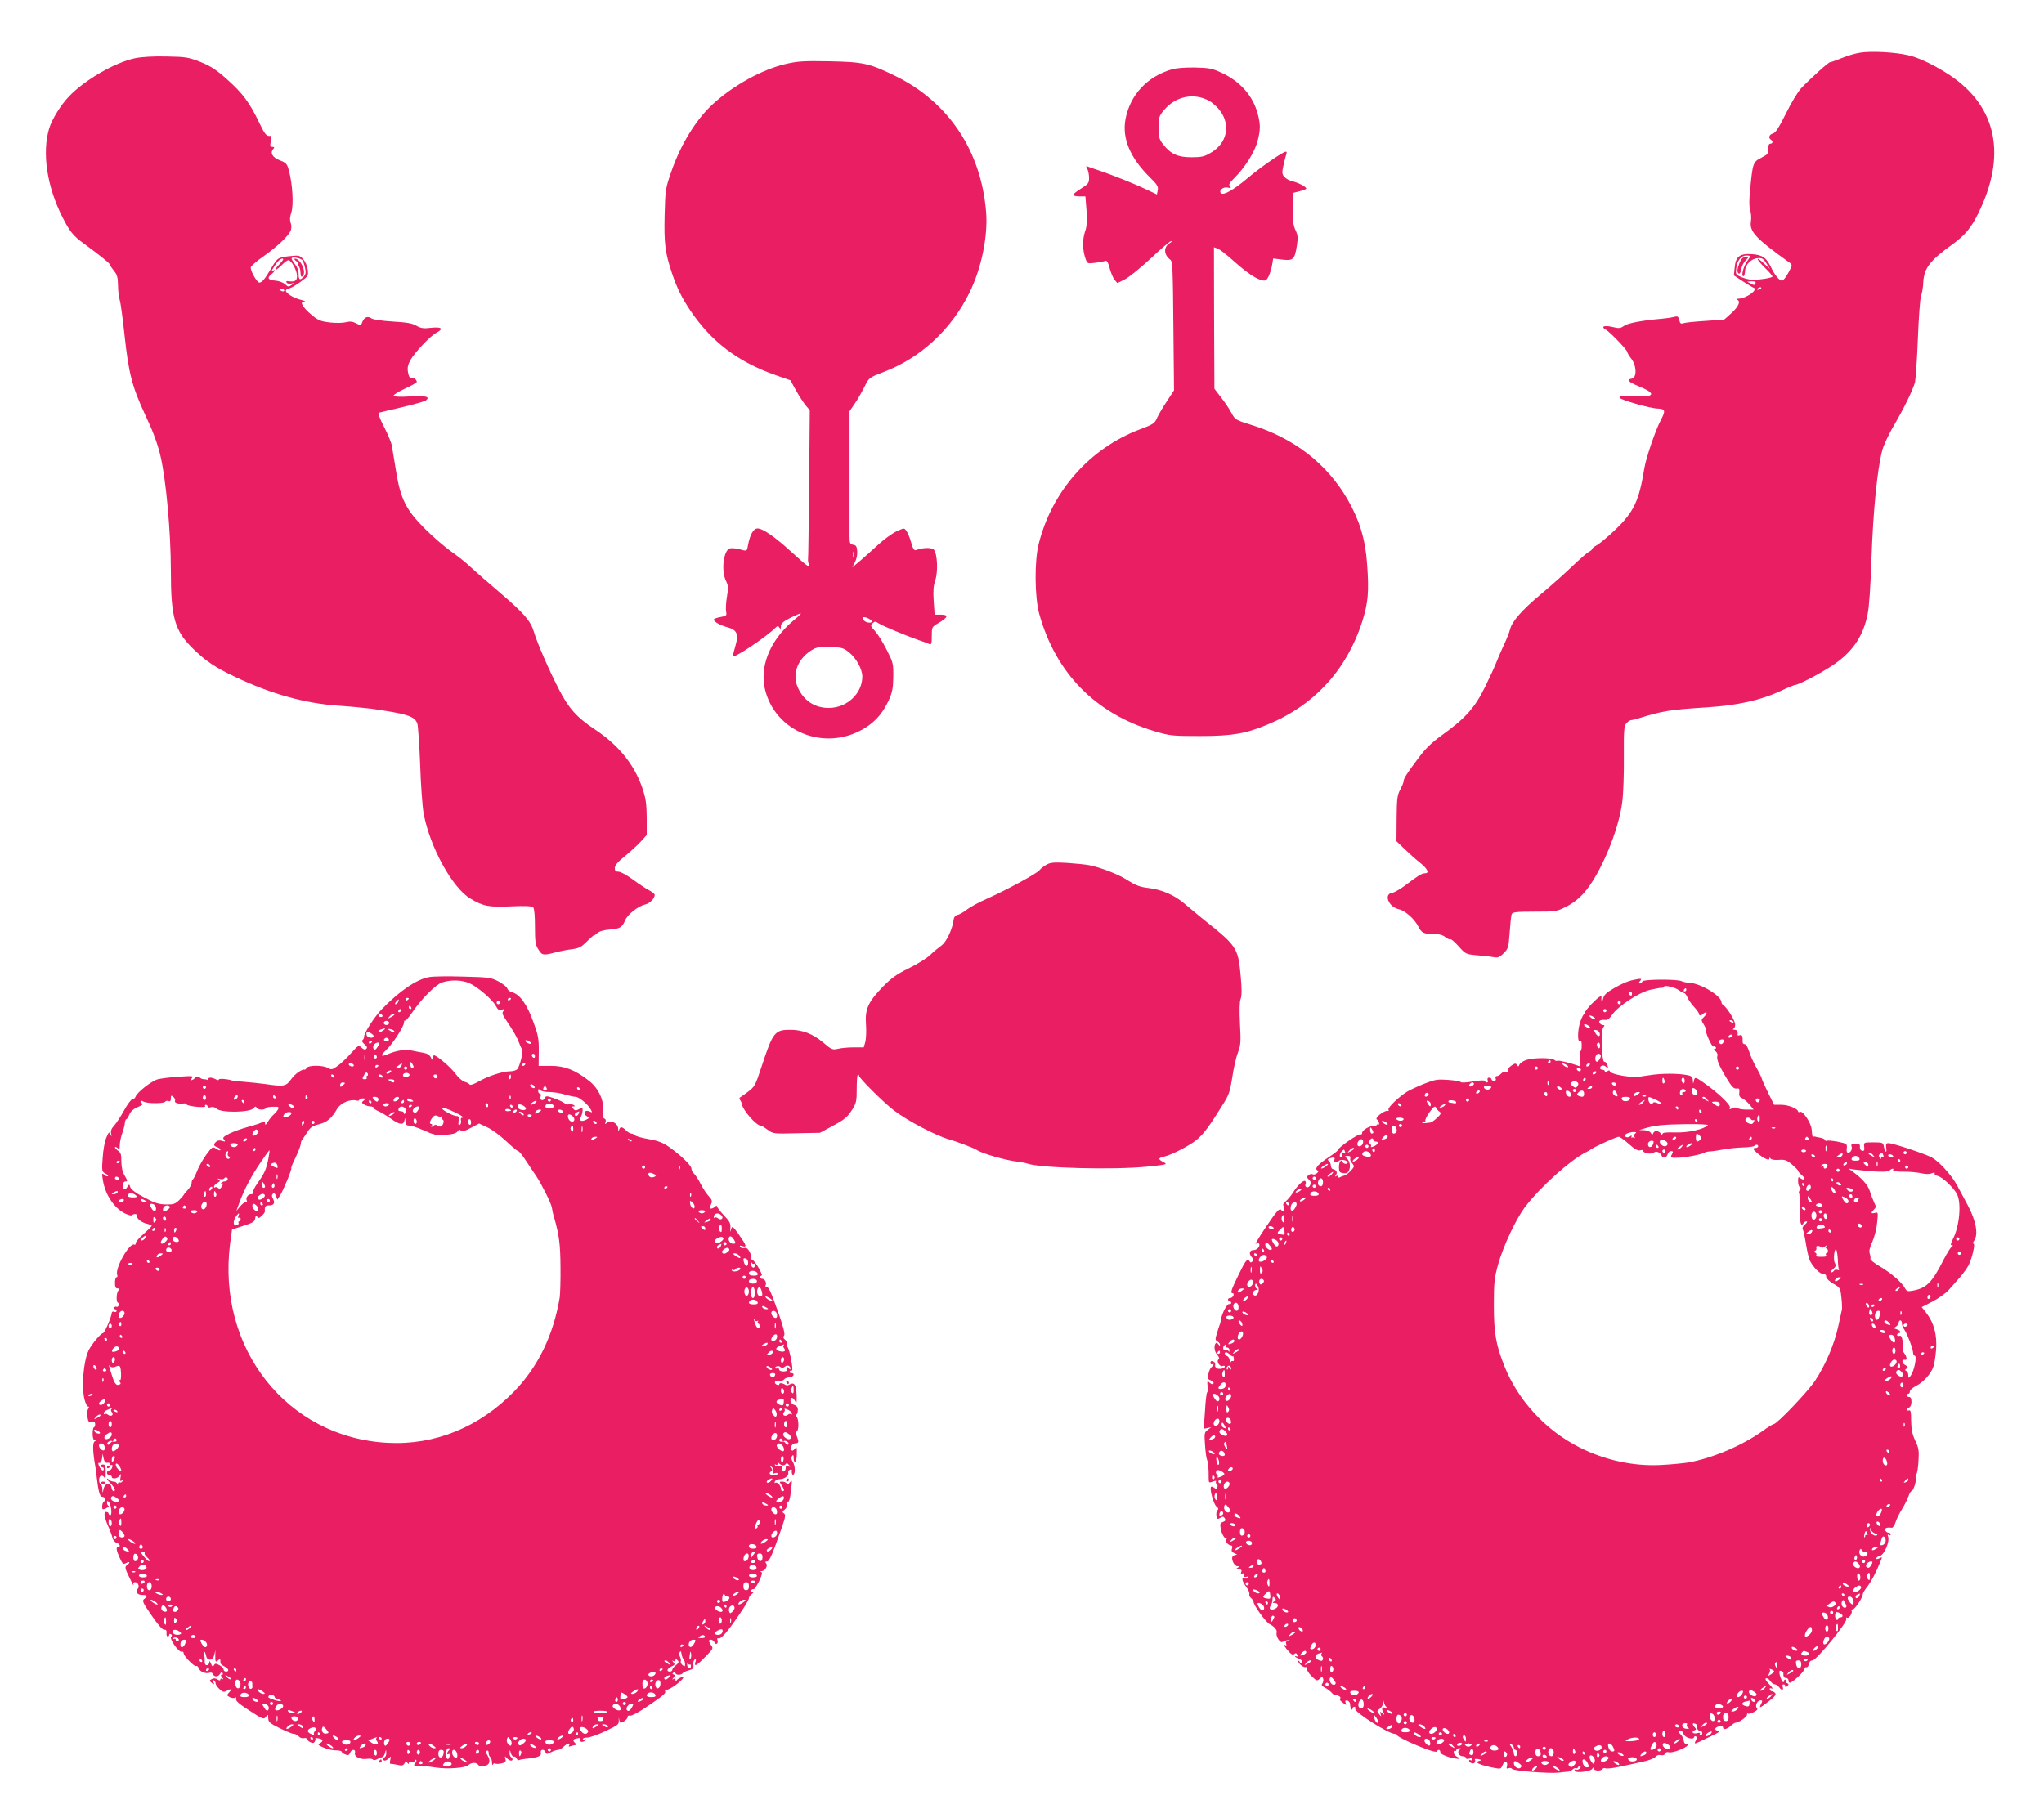
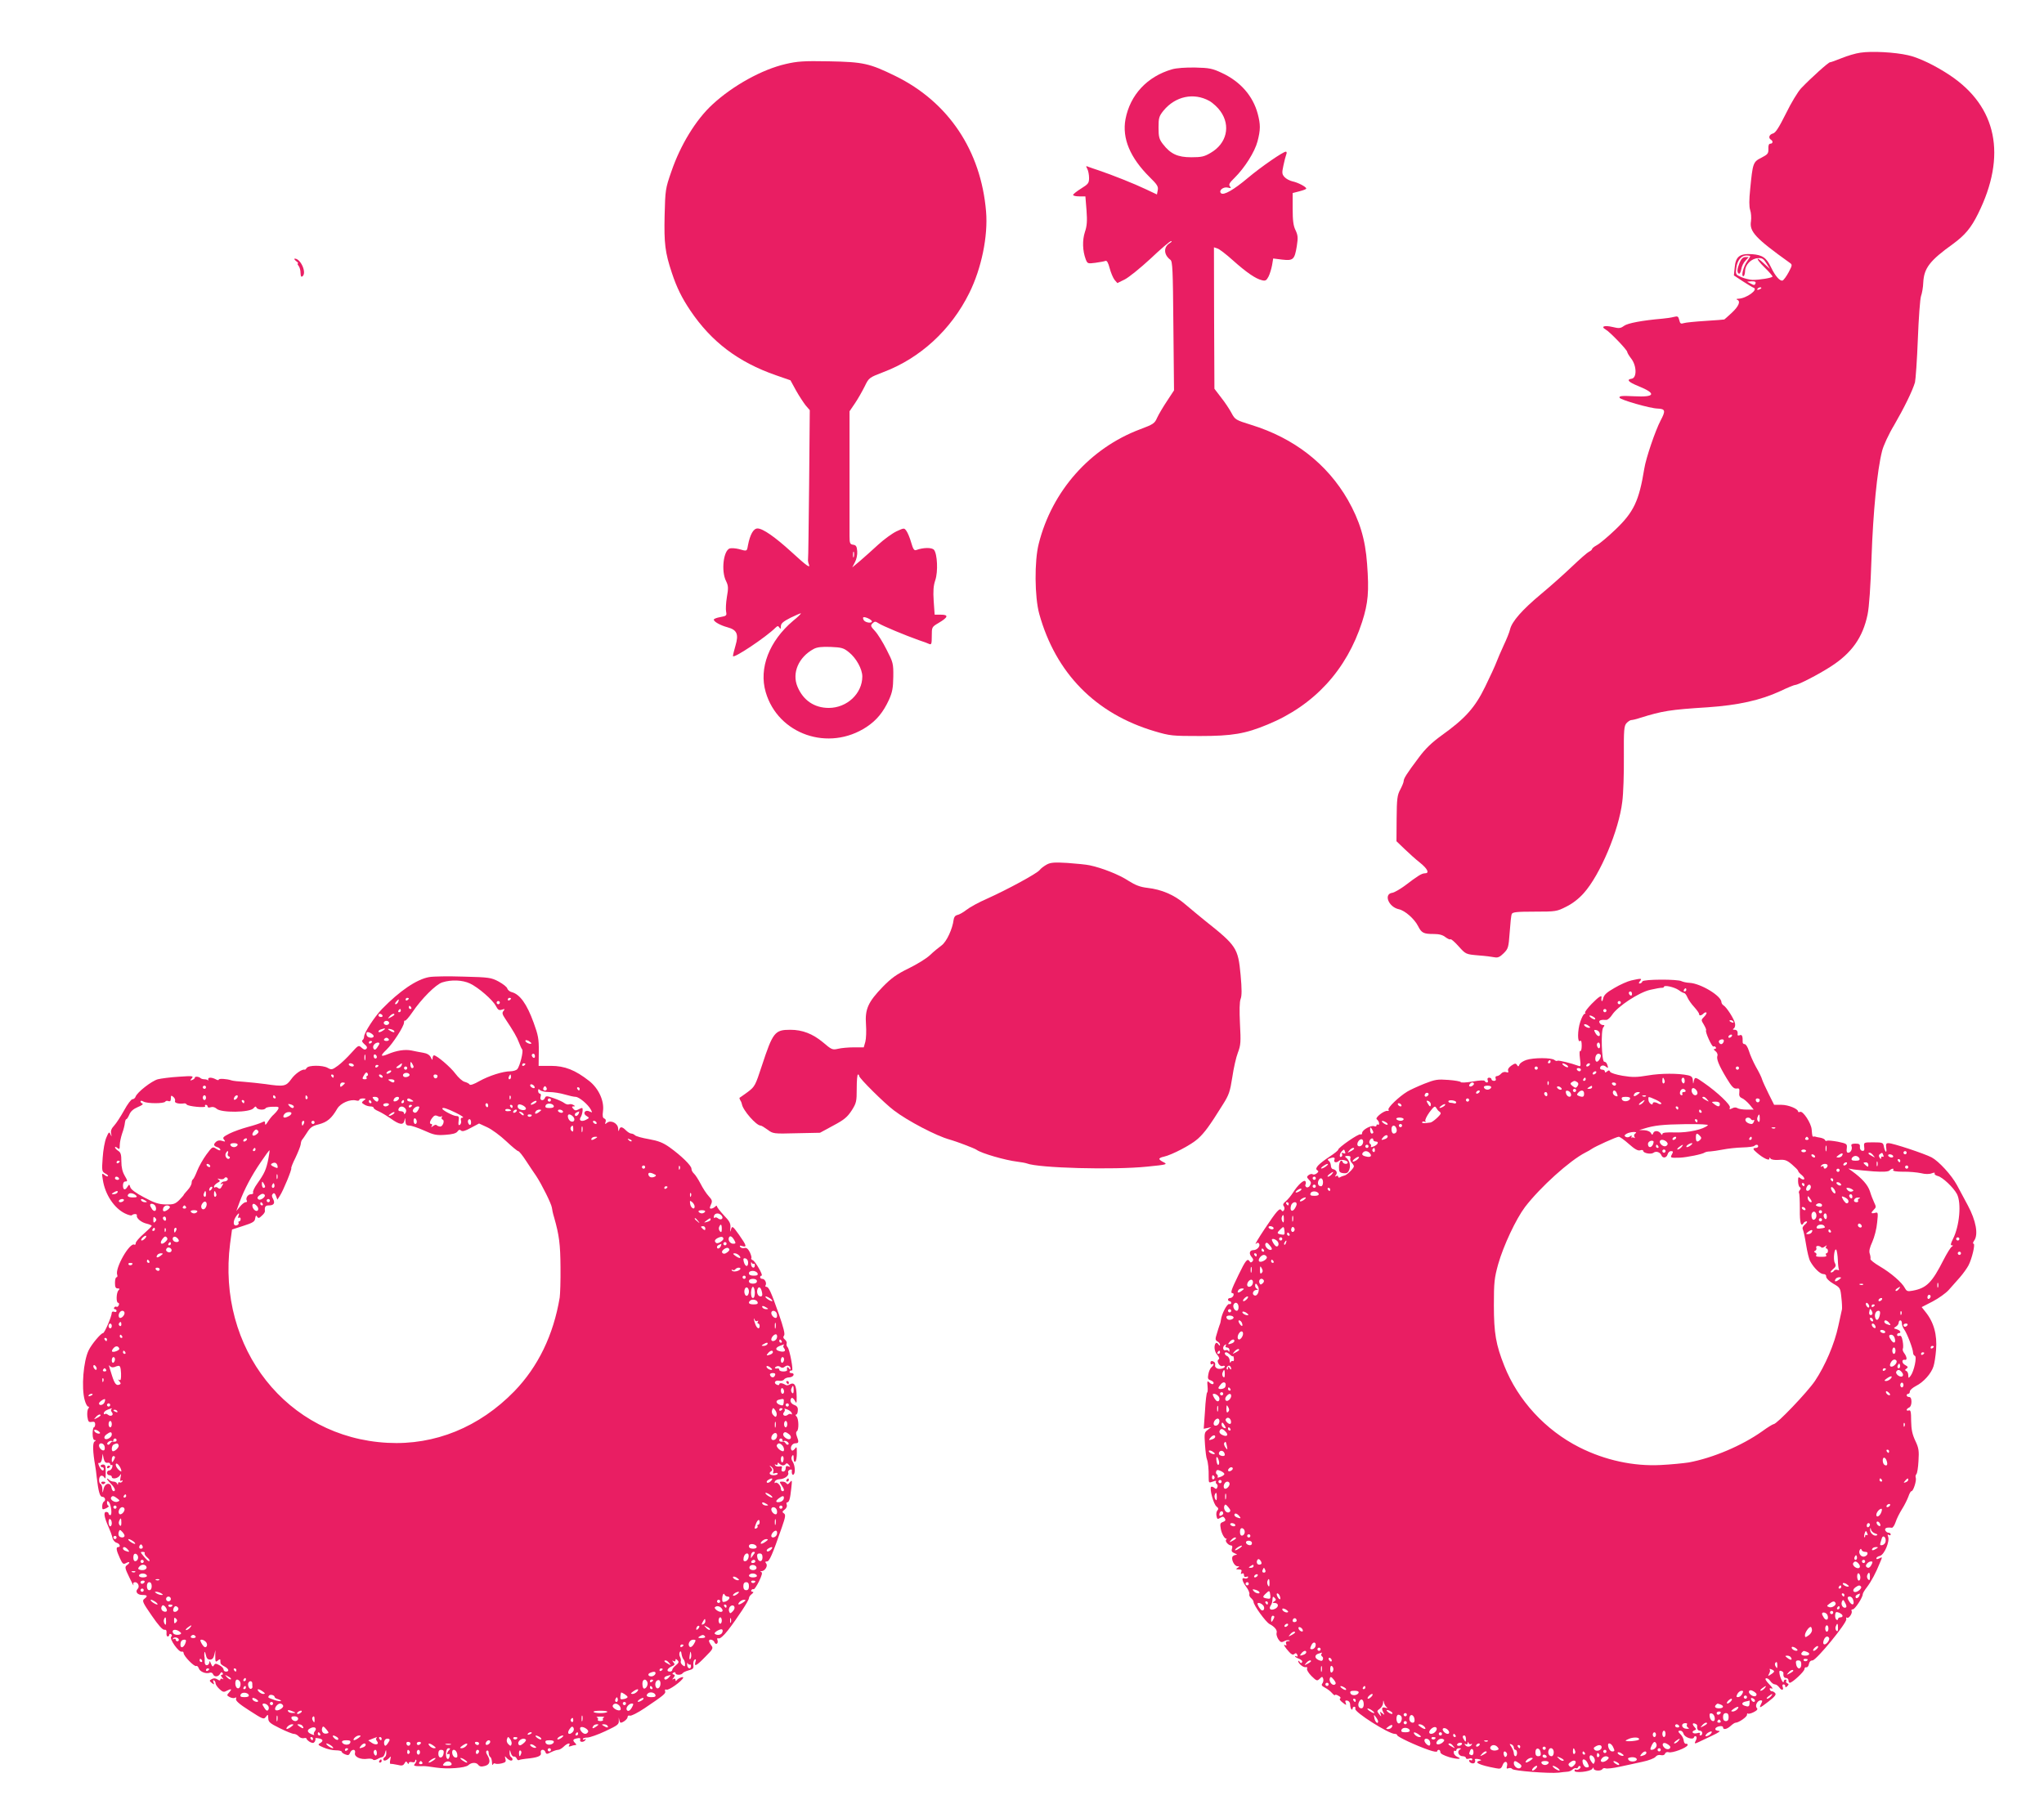
<svg xmlns="http://www.w3.org/2000/svg" version="1.0" width="1280pt" height="1133pt" viewBox="0 0 1280 1133" preserveAspectRatio="xMidYMid meet">
  <g transform="translate(0,1133) scale(0.1,-0.1)" fill="#e91e63" stroke="none">
    <path d="M11650 11000 c-30 -4 -83 -20 -117 -34 -35 -14 -67 -26 -73 -26 -10 0 -117 -96 -181 -163 -20 -21 -63 -92 -95 -158 -44 -88 -65 -121 -81 -125 -24 -6 -31 -28 -13 -39 15 -9 12 -25 -4 -25 -9 0 -13 -11 -12 -32 1 -30 -4 -35 -44 -56 -52 -26 -54 -33 -70 -197 -7 -67 -7 -109 0 -131 6 -17 8 -49 5 -70 -11 -64 29 -107 240 -258 20 -14 20 -15 -4 -61 -14 -26 -31 -49 -38 -52 -16 -6 -47 29 -72 82 -29 61 -54 78 -119 83 -77 5 -103 -14 -109 -84 l-5 -49 56 -37 c31 -20 61 -38 67 -40 33 -11 -44 -67 -94 -69 -12 0 -16 -3 -9 -6 24 -9 11 -41 -33 -82 -24 -22 -46 -42 -47 -42 -2 -1 -55 -5 -118 -9 -63 -4 -125 -10 -136 -14 -18 -6 -23 -3 -28 19 -6 24 -10 26 -34 20 -15 -4 -47 -9 -72 -11 -127 -11 -217 -28 -240 -45 -22 -16 -31 -17 -72 -7 -51 12 -76 3 -43 -16 26 -14 135 -128 135 -140 0 -5 11 -24 25 -42 35 -45 36 -121 3 -126 -35 -5 -21 -21 41 -46 116 -47 107 -71 -25 -64 -78 4 -96 2 -92 -9 4 -13 191 -67 238 -68 49 -2 52 -13 19 -75 -33 -63 -92 -236 -102 -301 -33 -203 -66 -273 -183 -384 -47 -45 -99 -88 -115 -96 -16 -9 -29 -19 -29 -24 0 -4 -9 -12 -20 -17 -10 -5 -56 -45 -102 -89 -46 -44 -135 -124 -199 -177 -117 -98 -181 -170 -193 -221 -3 -15 -21 -60 -40 -100 -18 -39 -39 -88 -46 -107 -7 -19 -38 -87 -69 -150 -64 -132 -125 -200 -273 -306 -62 -45 -102 -83 -144 -140 -75 -100 -94 -130 -94 -147 0 -7 -10 -31 -21 -52 -19 -35 -22 -58 -23 -182 l-1 -142 50 -48 c28 -27 71 -66 98 -87 48 -39 60 -66 30 -66 -20 0 -45 -16 -125 -77 -30 -22 -66 -43 -79 -45 -56 -7 -24 -89 41 -103 38 -8 97 -60 120 -105 22 -44 35 -50 99 -50 33 0 56 -6 73 -20 14 -10 28 -17 31 -13 4 3 27 -17 51 -44 45 -50 45 -50 123 -57 43 -3 89 -9 103 -12 19 -4 33 2 56 25 29 29 31 36 38 131 4 56 9 107 13 115 4 12 32 15 142 15 134 0 140 1 199 31 39 19 79 50 110 85 103 115 220 394 241 572 7 51 11 179 10 283 -1 168 1 193 17 210 9 10 23 19 30 19 7 0 33 6 56 14 138 43 185 51 423 66 189 13 330 44 453 101 46 22 88 39 94 39 19 0 145 65 224 116 130 84 199 181 229 324 10 47 19 175 25 359 10 285 35 544 66 666 8 33 41 105 76 163 62 107 114 213 130 267 4 17 13 138 18 271 5 132 14 253 20 270 6 16 13 54 14 86 5 89 41 136 186 240 75 55 113 100 157 189 181 364 119 671 -177 868 -90 60 -193 110 -261 125 -82 19 -228 27 -299 16z m-690 -1275 c0 -3 -9 -18 -20 -33 -22 -31 -38 -92 -23 -92 6 0 10 14 11 32 1 41 39 79 81 81 26 2 35 -4 53 -33 l22 -35 -37 34 c-56 53 -53 31 3 -24 28 -27 50 -53 50 -57 0 -8 -83 -22 -126 -21 -17 1 -48 8 -69 17 -36 16 -37 17 -32 57 6 48 31 79 64 79 12 0 23 -2 23 -5z m33 -171 c-4 -11 -10 -11 -26 -2 -12 6 -23 12 -25 13 -1 1 11 2 27 3 22 0 28 -3 24 -14z m37 -28 c0 -2 -7 -7 -16 -10 -8 -3 -12 -2 -9 4 6 10 25 14 25 6z" />
    <path d="M10894 9685 c-16 -39 -18 -61 -5 -69 5 -3 12 9 15 27 3 19 15 43 27 55 l20 22 -21 0 c-15 0 -26 -11 -36 -35z" />
-     <path d="M845 10965 c-124 -26 -312 -134 -411 -237 -52 -53 -108 -144 -126 -202 -46 -154 -14 -364 83 -556 46 -91 68 -118 136 -167 102 -75 163 -124 163 -133 0 -4 11 -21 24 -37 19 -22 24 -40 25 -88 0 -33 5 -76 11 -95 6 -19 19 -118 30 -220 26 -241 48 -324 130 -500 48 -101 76 -177 94 -252 36 -150 66 -483 66 -723 0 -295 24 -377 142 -491 81 -78 135 -114 261 -174 228 -108 438 -166 647 -180 74 -5 167 -14 205 -19 224 -32 269 -46 288 -91 5 -14 13 -128 18 -255 4 -126 14 -266 22 -311 40 -211 179 -464 292 -532 82 -49 115 -55 256 -49 87 4 130 2 138 -6 7 -7 11 -53 11 -120 0 -94 3 -115 21 -143 23 -38 31 -40 108 -19 31 8 78 17 106 20 41 6 57 14 92 50 24 23 43 40 43 37 0 -3 9 3 20 13 13 12 41 20 78 23 65 5 78 13 97 58 15 37 82 89 126 99 28 6 59 38 59 60 0 6 -15 18 -32 27 -18 9 -64 39 -102 67 -38 28 -79 51 -92 51 -18 0 -24 5 -24 23 0 17 19 39 64 75 35 29 80 70 100 92 l36 40 0 108 c-1 90 -5 119 -28 188 -50 145 -147 265 -292 362 -119 79 -169 135 -233 260 -62 122 -133 285 -153 353 -21 70 -60 115 -210 244 -77 65 -161 139 -189 165 -27 26 -81 69 -120 96 -38 27 -111 89 -161 139 -121 120 -156 190 -184 365 -11 69 -23 140 -26 158 -3 19 -25 72 -49 118 -28 54 -39 86 -32 89 7 2 73 18 147 35 74 18 141 36 147 42 29 23 -1 31 -98 25 -60 -4 -101 -2 -104 4 -4 5 28 25 69 44 42 19 76 38 76 43 0 14 -22 31 -35 26 -9 -4 -15 8 -20 34 -5 30 -1 47 16 78 27 48 124 150 162 170 47 25 33 38 -33 31 -49 -6 -65 -3 -93 13 -25 15 -60 21 -147 26 -66 4 -123 12 -134 20 -24 16 -45 8 -57 -23 -8 -23 -10 -23 -39 -8 -22 12 -39 13 -63 7 -17 -5 -62 -6 -99 -2 -54 6 -74 13 -107 40 -40 31 -71 67 -71 82 0 5 8 8 18 9 9 0 -4 6 -31 13 -44 12 -87 40 -87 56 0 5 10 11 23 14 12 3 44 22 71 42 47 35 48 37 43 76 -3 22 -16 51 -29 65 -21 23 -28 25 -79 19 -78 -8 -81 -10 -119 -74 -42 -71 -59 -92 -76 -92 -14 0 -54 69 -54 94 0 8 35 39 78 69 89 63 160 130 173 164 5 14 5 33 -1 48 -6 17 -5 36 4 63 16 45 8 182 -15 264 -11 42 -18 49 -55 63 -46 17 -64 46 -44 70 10 12 9 15 -4 15 -14 0 -16 6 -10 35 3 20 2 35 -2 34 -25 -4 -35 8 -72 85 -59 124 -103 182 -198 267 -68 61 -103 84 -167 110 -76 30 -92 33 -212 35 -84 2 -155 -2 -200 -11z m1048 -1264 c5 -5 12 -26 17 -47 7 -30 5 -42 -7 -56 -24 -27 -33 -22 -33 16 0 22 -9 45 -25 64 -13 16 -21 32 -18 36 8 8 54 -1 66 -13z m-143 -26 c-19 -19 -29 -35 -24 -35 6 0 23 14 39 30 16 17 34 30 41 30 19 0 54 -64 54 -99 0 -31 -13 -38 -59 -32 -7 2 -10 -2 -6 -9 4 -7 17 -9 29 -6 20 5 20 5 2 -9 -18 -13 -22 -13 -41 5 -11 10 -37 20 -58 22 -47 3 -57 16 -29 39 23 18 30 35 10 23 -7 -5 -8 -3 -3 7 26 44 48 69 63 69 11 0 6 -10 -18 -35z m30 -165 c0 -5 -7 -7 -15 -4 -8 4 -15 8 -15 10 0 2 7 4 15 4 8 0 15 -4 15 -10z" />
    <path d="M1854 9695 c11 -8 16 -15 12 -15 -5 0 -3 -6 3 -14 7 -8 13 -28 13 -45 1 -23 4 -28 13 -21 27 23 -13 111 -49 110 -6 0 -2 -7 8 -15z" />
    <path d="M4920 10929 c-148 -34 -330 -135 -457 -252 -105 -96 -202 -255 -259 -422 -37 -106 -38 -115 -42 -274 -4 -176 3 -233 45 -359 31 -94 63 -158 116 -237 132 -196 300 -323 535 -405 l92 -32 35 -64 c19 -34 47 -76 60 -93 l26 -30 -4 -463 c-3 -255 -5 -467 -7 -473 -1 -5 1 -19 5 -29 12 -29 -13 -11 -110 78 -102 93 -178 146 -211 146 -26 0 -47 -38 -60 -105 -7 -39 -5 -39 -57 -24 -21 5 -46 7 -57 4 -40 -13 -55 -143 -23 -205 14 -29 15 -43 5 -99 -6 -36 -8 -78 -5 -92 5 -25 2 -27 -36 -34 -23 -4 -41 -11 -41 -16 0 -13 41 -36 86 -48 59 -16 71 -43 50 -114 -9 -30 -16 -60 -16 -66 0 -20 207 118 267 178 13 12 16 12 24 0 7 -11 9 -9 9 8 0 18 14 30 61 54 34 16 62 29 64 27 2 -2 -19 -23 -48 -46 -150 -127 -216 -297 -172 -447 77 -265 394 -375 632 -218 63 42 104 92 140 170 21 47 26 74 27 144 1 83 -1 90 -42 170 -23 46 -56 99 -73 117 -27 29 -29 34 -15 48 14 13 18 13 38 0 24 -16 168 -76 253 -106 28 -9 57 -20 65 -24 13 -5 15 3 15 50 0 57 0 57 44 83 59 35 63 51 13 51 l-39 0 -6 85 c-4 63 -2 96 10 131 18 53 13 164 -8 190 -13 16 -68 15 -111 -1 -13 -5 -20 5 -32 47 -8 29 -22 62 -30 73 -14 19 -14 19 -62 -3 -27 -13 -78 -50 -114 -83 -36 -33 -87 -79 -114 -102 l-49 -41 17 33 c10 18 16 48 14 69 -2 30 -8 38 -25 40 -20 3 -23 9 -23 55 0 29 0 216 0 416 l0 365 34 50 c19 28 46 76 61 106 26 54 28 55 116 89 231 87 425 265 539 496 76 153 118 356 105 510 -32 382 -236 687 -570 850 -160 78 -198 87 -415 91 -158 3 -197 0 -270 -17z m427 -3086 c-3 -10 -5 -4 -5 12 0 17 2 24 5 18 2 -7 2 -21 0 -30z m113 -405 c0 -13 -36 -9 -49 5 -6 8 -8 17 -5 20 8 7 54 -14 54 -25z m-143 -194 c45 -36 83 -105 83 -151 0 -107 -96 -197 -210 -197 -90 0 -160 47 -196 133 -36 86 7 185 101 236 22 12 51 15 107 13 68 -3 81 -6 115 -34z" />
    <path d="M7340 10896 c-156 -45 -263 -160 -292 -313 -22 -120 29 -241 152 -363 47 -46 55 -59 50 -82 l-5 -26 -70 33 c-71 34 -212 90 -295 118 -25 8 -53 18 -64 22 -16 7 -17 6 -7 -13 6 -11 11 -37 11 -56 0 -33 -5 -39 -50 -67 -27 -17 -50 -35 -50 -40 0 -5 17 -9 39 -9 l38 0 7 -87 c5 -67 3 -98 -10 -136 -17 -52 -15 -117 5 -171 11 -28 13 -28 61 -22 28 4 56 9 63 12 9 3 17 -12 26 -46 7 -27 21 -60 30 -72 l18 -21 45 22 c25 12 98 71 163 131 64 61 122 110 129 110 6 0 3 -5 -6 -11 -43 -24 -42 -74 1 -106 14 -10 16 -60 19 -415 l4 -403 -44 -67 c-24 -36 -52 -83 -62 -105 -15 -35 -24 -41 -107 -72 -313 -118 -551 -386 -634 -716 -28 -108 -26 -335 3 -440 103 -371 352 -625 722 -735 98 -29 111 -30 284 -30 202 0 285 14 424 72 292 120 495 342 592 643 38 119 44 190 31 363 -11 156 -47 272 -121 402 -130 225 -336 386 -605 469 -97 30 -101 33 -123 74 -12 23 -41 67 -65 97 l-42 55 -2 443 -1 443 21 -7 c12 -3 56 -37 97 -74 85 -76 143 -116 182 -125 22 -6 29 -2 42 23 8 16 18 49 22 71 l7 42 56 -7 c70 -8 78 0 92 85 8 52 7 67 -8 99 -14 28 -18 62 -18 135 l0 98 43 11 c23 6 42 13 42 17 0 11 -52 38 -86 45 -18 4 -40 16 -50 27 -16 18 -17 26 -7 72 6 29 14 60 18 70 4 9 3 17 -3 17 -17 0 -155 -95 -237 -164 -89 -75 -153 -112 -169 -96 -16 16 14 42 43 35 20 -5 22 -4 13 8 -9 11 -3 22 29 53 63 62 127 163 144 229 19 73 19 105 1 173 -30 111 -108 201 -224 255 -59 28 -79 32 -167 34 -60 1 -118 -3 -145 -11z m233 -198 c23 -13 54 -42 70 -65 65 -91 39 -202 -61 -260 -40 -24 -58 -28 -122 -28 -86 0 -130 21 -178 83 -23 30 -27 45 -27 103 0 60 3 71 31 106 74 90 189 115 287 61z" />
    <path d="M6555 5915 c-16 -9 -37 -24 -45 -35 -18 -22 -200 -121 -329 -179 -51 -22 -109 -54 -129 -70 -20 -16 -46 -30 -57 -32 -13 -3 -21 -13 -23 -29 -7 -58 -44 -138 -75 -161 -18 -13 -51 -40 -74 -62 -22 -21 -83 -58 -134 -83 -74 -36 -107 -60 -160 -114 -93 -96 -113 -141 -106 -236 3 -41 1 -90 -4 -109 l-10 -35 -62 0 c-34 0 -79 -4 -99 -9 -35 -8 -40 -6 -95 41 -64 53 -128 78 -204 78 -97 0 -109 -15 -178 -225 -41 -125 -44 -131 -89 -165 -26 -19 -49 -35 -51 -36 -1 -2 1 -9 5 -16 5 -7 9 -18 10 -24 6 -38 90 -134 117 -134 6 0 25 -12 44 -26 34 -25 36 -26 181 -22 l147 3 83 45 c68 36 88 53 115 94 30 47 32 57 32 138 0 49 3 88 8 88 4 0 7 -4 7 -9 0 -14 158 -171 218 -216 86 -66 267 -160 347 -182 35 -9 160 -56 171 -65 30 -22 179 -65 254 -74 25 -3 52 -8 60 -11 72 -29 543 -42 755 -20 120 12 128 14 103 27 -16 7 -28 17 -28 21 0 5 12 11 28 14 50 11 171 74 213 112 42 38 73 80 157 215 38 60 45 81 59 171 8 56 24 126 35 154 18 47 19 67 13 180 -4 85 -3 138 4 156 8 20 8 62 0 150 -16 170 -25 183 -225 342 -34 28 -89 73 -123 102 -67 58 -147 92 -236 102 -45 5 -75 17 -118 44 -57 38 -166 81 -242 97 -22 5 -85 11 -140 15 -82 5 -106 3 -130 -10z" />
    <path d="M2687 5210 c-78 -14 -184 -86 -295 -200 -48 -50 -112 -149 -112 -173 0 -9 -5 -19 -10 -22 -6 -4 -1 -14 12 -25 16 -13 20 -22 12 -29 -7 -8 -16 -6 -30 7 -18 17 -20 16 -64 -33 -25 -28 -62 -64 -84 -80 -36 -26 -40 -27 -65 -13 -31 17 -120 17 -130 -1 -5 -7 -10 -12 -12 -11 -16 6 -62 -26 -85 -59 -33 -46 -46 -48 -162 -31 -37 5 -96 11 -132 14 -36 2 -72 6 -80 9 -29 10 -80 13 -80 5 0 -5 -9 -4 -19 2 -27 14 -51 13 -47 -2 1 -7 1 -10 -1 -5 -3 4 -13 7 -22 7 -10 0 -21 3 -25 7 -10 10 -36 13 -36 3 0 -4 -7 -11 -16 -14 -15 -6 -15 -4 -3 10 13 15 6 16 -81 10 -52 -3 -112 -11 -132 -16 -39 -11 -129 -81 -139 -109 -3 -9 -12 -16 -20 -16 -7 0 -31 -31 -52 -70 -21 -38 -49 -81 -62 -95 -17 -18 -23 -33 -19 -50 4 -21 3 -22 -4 -5 -8 18 -11 16 -26 -20 -10 -22 -20 -79 -23 -126 -6 -82 -5 -87 16 -99 13 -6 20 -14 17 -17 -3 -3 -13 0 -22 8 -16 13 -17 10 -10 -31 14 -92 71 -177 138 -210 20 -10 40 -15 43 -12 11 11 36 10 32 -1 -5 -17 29 -45 64 -52 16 -4 29 -10 29 -13 0 -4 -23 -26 -50 -50 -28 -24 -50 -50 -50 -58 0 -8 -4 -13 -8 -10 -29 18 -124 -149 -108 -189 3 -8 1 -15 -4 -15 -6 0 -10 -16 -10 -35 0 -26 4 -35 17 -35 13 0 14 -3 5 -12 -14 -14 -16 -78 -2 -78 5 0 7 -7 4 -15 -4 -8 -10 -13 -14 -10 -5 3 -11 1 -15 -5 -3 -5 -1 -10 4 -10 6 0 11 -5 11 -11 0 -6 -7 -9 -15 -5 -8 3 -15 0 -15 -6 0 -22 -45 -128 -55 -128 -13 0 -72 -70 -90 -108 -33 -68 -46 -233 -25 -310 6 -23 16 -42 22 -42 7 0 7 -4 1 -13 -6 -6 -8 -29 -6 -49 5 -33 8 -37 27 -34 16 3 22 -1 22 -15 0 -10 -4 -19 -8 -19 -4 0 -8 -18 -8 -40 0 -25 5 -40 13 -40 9 0 9 -2 -1 -9 -13 -8 -11 -66 4 -151 3 -14 7 -47 10 -75 10 -85 19 -120 34 -120 17 0 25 -21 11 -30 -6 -3 -11 -17 -11 -30 0 -21 2 -22 25 -12 13 7 20 14 15 15 -6 2 -10 11 -10 20 0 12 3 13 11 5 15 -15 23 -83 10 -83 -6 0 -11 5 -11 10 0 6 -7 10 -15 10 -18 0 -13 -32 15 -95 10 -22 21 -52 24 -66 3 -15 15 -29 26 -32 20 -5 28 -27 10 -27 -15 0 -12 -20 10 -68 17 -38 22 -42 40 -32 24 13 27 2 4 -14 -13 -10 -12 -19 16 -76 17 -36 28 -57 26 -47 -4 11 0 17 10 17 19 0 30 -28 16 -42 -17 -17 -2 -38 29 -38 33 0 36 -7 12 -25 -14 -11 -10 -22 47 -104 41 -60 68 -90 79 -89 11 2 15 -4 14 -19 -2 -13 2 -23 7 -23 6 0 10 5 10 11 0 5 5 7 11 3 7 -4 7 -10 1 -16 -13 -13 48 -99 66 -93 6 2 12 -2 12 -9 0 -19 68 -88 79 -81 5 3 12 -4 16 -15 7 -21 45 -36 69 -27 8 3 17 -1 20 -9 7 -19 33 -18 44 2 6 11 11 13 16 5 4 -6 2 -11 -5 -11 -8 0 -7 -5 2 -17 10 -11 10 -14 2 -9 -7 4 -13 2 -13 -3 0 -8 -6 -8 -18 0 -13 8 -24 9 -36 2 -16 -9 -16 -10 0 -24 16 -12 17 -12 11 4 -4 11 -3 16 3 12 6 -3 10 -12 10 -19 0 -7 11 -23 24 -35 20 -19 28 -21 44 -12 31 16 37 13 18 -8 -17 -19 -17 -20 3 -31 12 -6 27 -8 33 -4 7 5 9 2 6 -7 -4 -11 21 -33 84 -73 85 -55 90 -57 103 -39 13 17 14 16 15 -9 0 -23 10 -32 71 -62 40 -20 80 -36 89 -36 10 0 23 -7 31 -16 7 -8 21 -13 31 -11 10 3 18 1 18 -4 0 -4 10 -13 21 -20 17 -8 23 -8 30 2 4 7 6 16 4 20 -3 3 7 4 20 1 29 -5 32 -17 8 -31 -14 -8 -11 -12 22 -26 22 -10 57 -18 78 -18 20 0 37 -4 37 -9 0 -5 10 -12 23 -17 17 -7 24 -4 29 10 10 26 38 25 31 -1 -6 -24 35 -43 79 -36 15 2 30 0 34 -5 3 -5 14 -4 27 3 12 7 26 12 32 13 5 0 12 11 16 25 6 23 7 23 8 3 1 -12 -3 -25 -9 -28 -14 -9 -12 -25 2 -22 7 1 19 9 26 17 10 13 11 10 6 -13 -4 -15 -2 -27 2 -25 5 1 24 -2 43 -6 27 -7 36 -5 44 9 8 14 11 15 18 4 5 -9 9 -10 9 -2 0 6 9 9 20 6 12 -3 20 0 20 8 0 7 3 9 6 6 4 -4 1 -13 -6 -22 -11 -13 -9 -15 11 -17 13 0 31 -1 39 0 8 1 44 -3 80 -9 71 -11 184 -3 203 15 19 18 50 19 62 2 9 -11 19 -13 41 -7 32 8 38 32 16 68 -9 14 -10 23 -3 28 7 3 11 -2 11 -14 0 -11 5 -23 10 -26 6 -3 10 -18 11 -33 0 -15 3 -21 6 -14 2 6 9 10 14 6 5 -3 23 -3 40 1 25 6 29 11 24 28 -5 19 -4 20 7 7 7 -8 19 -16 26 -17 14 -3 16 13 2 22 -5 3 -10 16 -9 28 1 20 2 20 8 -3 4 -14 13 -24 20 -22 6 1 14 -5 17 -13 3 -8 10 -12 15 -9 5 3 23 6 41 8 75 7 100 17 95 37 -6 23 21 27 29 4 5 -13 9 -13 34 0 16 8 36 15 45 15 8 0 24 9 35 20 22 22 46 27 34 8 -5 -8 -2 -9 10 -5 10 4 23 7 29 7 8 0 7 4 -1 12 -18 18 -15 25 12 30 17 4 23 1 19 -9 -6 -16 23 -18 33 -1 4 7 3 8 -4 4 -7 -4 -12 -3 -12 2 0 5 12 9 28 9 15 0 66 18 113 40 80 38 86 42 84 69 -1 17 0 20 2 6 2 -12 7 -22 9 -22 16 0 44 23 44 35 0 8 6 12 14 9 8 -3 50 18 93 47 120 81 134 92 128 107 -3 9 0 12 9 9 14 -6 97 54 104 74 5 12 -31 -2 -40 -15 -5 -7 -8 -7 -8 2 0 8 -5 10 -12 6 -10 -6 -10 -4 0 8 10 13 10 17 0 20 -9 3 -9 6 0 12 7 4 12 2 12 -3 0 -14 37 -14 45 -1 3 5 20 13 38 18 27 7 32 12 29 34 -2 14 2 29 8 33 9 5 10 1 5 -14 -10 -34 7 -25 62 32 48 48 51 54 37 71 -8 11 -14 23 -14 28 0 15 28 8 34 -8 3 -8 10 -13 15 -9 6 3 7 13 4 22 -4 11 -2 14 8 11 8 -3 31 17 57 50 60 78 132 187 132 202 0 7 8 19 18 26 11 9 13 13 4 14 -7 0 -10 5 -7 10 4 6 10 8 14 6 4 -3 19 19 34 49 18 38 23 55 14 59 -8 3 -8 5 2 5 22 1 41 34 29 48 -8 10 -6 13 5 13 15 0 33 40 93 213 23 66 25 80 13 88 -12 8 -11 12 5 24 11 8 16 21 13 30 -4 8 -2 15 2 15 13 0 19 21 26 87 6 52 5 56 -8 39 -10 -13 -16 -15 -21 -8 -4 7 -16 12 -27 12 -19 0 -19 -1 -5 -22 18 -26 20 -38 6 -38 -5 0 -10 7 -10 16 0 20 -25 45 -35 36 -4 -4 -6 0 -3 8 3 8 16 15 30 15 31 1 61 23 54 41 -3 7 2 15 10 18 7 3 13 2 13 -2 -3 -19 2 -33 10 -28 13 8 10 58 -5 81 -9 13 -10 25 -4 35 7 11 10 8 10 -13 0 -16 4 -26 10 -22 6 3 10 27 10 53 0 41 -1 44 -13 27 -9 -11 -16 -14 -21 -7 -10 17 5 42 25 42 21 0 23 8 9 44 -6 16 -6 27 0 31 14 9 12 79 -2 93 -7 7 -8 12 -2 12 5 0 10 12 10 26 2 18 -5 28 -22 34 -23 9 -31 29 -17 44 4 3 13 -4 20 -16 11 -21 12 -20 12 22 -1 76 -14 97 -47 77 -6 -5 -18 -5 -25 0 -18 11 -37 13 -37 2 0 -4 -6 -6 -13 -3 -25 9 -15 31 11 26 13 -3 28 1 32 8 4 6 19 13 34 13 27 2 37 27 10 27 -8 0 -12 5 -9 10 4 6 10 8 14 6 12 -8 -14 133 -27 146 -6 6 -8 16 -6 23 3 6 -2 18 -11 25 -11 9 -12 16 -5 25 7 9 -3 49 -34 138 -49 139 -62 167 -77 167 -6 0 -8 4 -5 9 9 14 -4 41 -20 41 -8 0 -14 5 -14 10 0 6 4 10 9 10 13 0 -39 90 -55 97 -8 3 -12 9 -9 13 3 4 -2 21 -10 38 -11 21 -21 29 -34 25 -10 -3 -22 1 -26 7 -5 9 -1 10 14 5 30 -9 26 4 -21 71 -40 56 -43 57 -50 34 -6 -21 -7 -19 -4 9 2 28 -4 41 -41 79 -23 25 -43 50 -43 56 0 6 -5 5 -12 -2 -7 -7 -18 -12 -25 -12 -10 0 -10 5 -1 25 10 22 8 29 -14 53 -14 15 -37 50 -51 78 -14 27 -33 56 -41 63 -9 8 -16 21 -16 31 0 19 -62 80 -137 134 -41 29 -69 40 -129 51 -42 7 -81 18 -87 24 -6 6 -17 11 -24 11 -7 0 -22 9 -33 20 -25 25 -37 25 -43 3 -3 -12 -5 -9 -6 8 -1 33 -45 56 -69 37 -13 -11 -15 -10 -10 4 4 10 1 19 -7 22 -11 4 -13 16 -9 46 9 64 -27 143 -87 190 -87 68 -152 94 -239 94 l-77 0 1 91 c1 78 -4 102 -32 179 -43 119 -87 179 -138 192 -12 3 -24 13 -27 22 -2 10 -27 29 -54 44 -47 25 -60 27 -219 31 -93 3 -190 2 -217 -3z m256 -40 c53 -25 143 -103 163 -142 12 -23 19 -28 37 -22 18 6 20 5 10 -8 -10 -11 -8 -21 11 -49 51 -76 74 -116 86 -149 7 -19 16 -39 20 -43 9 -11 -14 -103 -30 -123 -7 -8 -27 -14 -44 -14 -47 0 -134 -28 -195 -62 -31 -18 -56 -27 -60 -21 -3 6 -17 13 -31 17 -14 3 -40 27 -58 51 -30 41 -116 114 -134 115 -5 0 -8 -8 -9 -17 0 -15 -3 -14 -11 4 -7 15 -23 25 -47 29 -20 3 -53 10 -73 14 -42 9 -96 0 -150 -23 -46 -19 -48 -10 -8 28 40 38 110 147 110 170 0 10 3 16 6 12 3 -3 24 20 45 51 59 87 149 177 189 189 57 18 126 15 173 -7z m-383 -94 c0 -3 -4 -8 -10 -11 -5 -3 -10 -1 -10 4 0 6 5 11 10 11 6 0 10 -2 10 -4z m640 0 c0 -3 -4 -8 -10 -11 -5 -3 -10 -1 -10 4 0 6 5 11 10 11 6 0 10 -2 10 -4z m-706 -21 c-4 -8 -11 -15 -16 -15 -6 0 -5 6 2 15 7 8 14 15 16 15 2 0 1 -7 -2 -15z m636 -5 c0 -5 -4 -10 -10 -10 -5 0 -10 5 -10 10 0 6 5 10 10 10 6 0 10 -4 10 -10z m-555 -30 c3 -5 1 -10 -4 -10 -6 0 -11 5 -11 10 0 6 2 10 4 10 3 0 8 -4 11 -10z m-65 -20 c0 -5 -5 -10 -11 -10 -5 0 -7 5 -4 10 3 6 8 10 11 10 2 0 4 -4 4 -10z m-115 -30 c3 -5 -1 -10 -9 -10 -9 0 -16 5 -16 10 0 6 4 10 9 10 6 0 13 -4 16 -10z m75 5 c0 -2 -10 -10 -22 -16 -21 -11 -22 -11 -9 4 13 16 31 23 31 12z m-33 -52 c0 -7 -8 -13 -17 -13 -9 0 -17 6 -17 13 0 7 8 13 17 13 9 0 17 -6 17 -13z m-27 -38 c0 -2 -9 -9 -20 -15 -12 -6 -20 -7 -20 -1 0 5 8 12 18 14 9 3 18 5 20 6 1 0 2 -1 2 -4z m60 -17 c0 -5 -9 -4 -20 2 -11 6 -20 12 -20 14 0 2 9 2 20 -1 11 -3 20 -9 20 -15z m-130 -28 c0 -15 -37 -12 -43 4 -3 8 -3 17 0 20 8 7 43 -12 43 -24z m95 -20 c3 -5 -3 -10 -15 -10 -12 0 -18 5 -15 10 3 6 10 10 15 10 5 0 12 -4 15 -10z m892 -26 c-7 -7 -37 7 -37 17 0 6 9 5 21 -1 11 -7 19 -14 16 -16z m-997 12 c0 -3 -4 -8 -10 -11 -5 -3 -10 -1 -10 4 0 6 5 11 10 11 6 0 10 -2 10 -4z m44 -18 c-19 -33 -27 -39 -35 -26 -4 7 -3 18 3 25 14 17 42 17 32 1z m-87 -95 c-3 -10 -5 -4 -5 12 0 17 2 24 5 18 2 -7 2 -21 0 -30z m73 16 c0 -5 -4 -9 -10 -9 -5 0 -10 7 -10 16 0 8 5 12 10 9 6 -3 10 -10 10 -16z m990 5 c0 -8 -4 -12 -10 -9 -5 3 -10 10 -10 16 0 5 5 9 10 9 6 0 10 -7 10 -16z m-760 -66 c0 -5 -4 -8 -10 -8 -5 0 -10 10 -10 23 0 18 2 19 10 7 5 -8 10 -18 10 -22z m-375 12 c3 -5 -1 -10 -9 -10 -8 0 -18 5 -21 10 -3 6 1 10 9 10 8 0 18 -4 21 -10z m299 -5 c-4 -8 -14 -15 -23 -15 -14 1 -13 3 3 15 25 19 27 19 20 0z m776 11 c0 -3 -4 -8 -10 -11 -5 -3 -10 -1 -10 4 0 6 5 11 10 11 6 0 10 -2 10 -4z m-920 -10 c0 -3 -4 -8 -10 -11 -5 -3 -10 -1 -10 4 0 6 5 11 10 11 6 0 10 -2 10 -4z m180 -16 c0 -5 -4 -10 -10 -10 -5 0 -10 5 -10 10 0 6 5 10 10 10 6 0 10 -4 10 -10z m-110 -30 c-8 -5 -17 -7 -19 -4 -3 3 1 9 9 14 8 5 17 7 19 4 3 -3 -1 -9 -9 -14z m-140 -18 c-6 -2 -8 -8 -4 -13 3 -5 -2 -9 -10 -9 -19 0 -20 4 -4 30 9 14 14 16 20 7 4 -7 3 -14 -2 -15z m264 9 c7 -11 -22 -23 -35 -15 -5 3 -7 10 -4 15 8 12 32 12 39 0z m-474 -11 c0 -5 -2 -10 -4 -10 -3 0 -8 5 -11 10 -3 6 -1 10 4 10 6 0 11 -4 11 -10z m305 0 c3 -5 2 -10 -4 -10 -5 0 -13 5 -16 10 -3 6 -2 10 4 10 5 0 13 -4 16 -10z m345 1 c0 -17 -18 -21 -24 -6 -3 9 0 15 9 15 8 0 15 -4 15 -9z m460 -6 c0 -8 -4 -15 -10 -15 -5 0 -7 7 -4 15 4 8 8 15 10 15 2 0 4 -7 4 -15z m-730 -25 c0 -13 -11 -13 -30 0 -12 8 -11 10 8 10 12 0 22 -4 22 -10z m-310 -14 c0 -2 -7 -9 -15 -16 -12 -10 -15 -10 -15 4 0 9 7 16 15 16 8 0 15 -2 15 -4z m1188 -24 c2 -7 -2 -10 -12 -6 -9 3 -16 11 -16 16 0 13 23 5 28 -10z m-2058 -2 c0 -5 -4 -10 -10 -10 -5 0 -10 5 -10 10 0 6 5 10 10 10 6 0 10 -4 10 -10z m2129 -19 c-15 -5 -22 6 -14 19 6 9 10 9 16 -1 5 -8 4 -15 -2 -18z m211 9 c0 -5 -2 -10 -4 -10 -3 0 -8 5 -11 10 -3 6 -1 10 4 10 6 0 11 -4 11 -10z m-190 -20 c26 0 69 -7 96 -15 27 -8 58 -15 69 -15 22 -1 77 -47 95 -80 10 -19 10 -20 -7 -12 -28 15 -47 -11 -21 -27 20 -13 20 -13 -3 -25 -27 -14 -46 -5 -33 16 11 16 17 58 9 58 -4 0 -15 -4 -25 -10 -13 -7 -21 -6 -30 5 -10 12 -10 15 1 15 12 0 12 2 0 9 -8 5 -20 7 -28 4 -7 -3 -20 1 -29 8 -9 7 -38 21 -65 30 -43 15 -51 16 -56 3 -9 -23 -35 -18 -28 6 4 11 2 20 -4 20 -6 0 -11 8 -11 17 0 13 3 14 12 5 7 -7 33 -12 58 -12z m-2344 -57 c-5 -12 27 -19 58 -14 5 1 12 -2 15 -7 8 -12 123 -23 116 -11 -4 5 -1 9 4 9 6 0 11 -5 11 -11 0 -6 9 -8 20 -4 12 4 26 0 36 -9 26 -27 210 -25 232 3 10 12 15 13 18 4 6 -15 50 -18 58 -4 3 5 24 9 46 9 35 1 39 -1 31 -17 -6 -10 -18 -24 -27 -32 -10 -8 -25 -27 -36 -44 -13 -21 -18 -25 -18 -12 0 15 -3 16 -20 7 -12 -6 -51 -19 -89 -29 -37 -10 -88 -28 -114 -41 -39 -20 -45 -26 -34 -38 10 -13 8 -14 -11 -8 -14 5 -29 3 -37 -4 -20 -17 -19 -27 5 -35 11 -3 20 -11 20 -17 0 -6 -11 -3 -25 6 -24 16 -25 15 -63 -36 -21 -29 -47 -75 -57 -101 -10 -26 -22 -50 -26 -53 -5 -3 -9 -13 -9 -23 0 -10 -11 -30 -25 -45 -14 -15 -25 -29 -25 -31 0 -2 -13 -16 -28 -32 -25 -24 -36 -28 -84 -27 -44 1 -70 9 -135 44 -52 27 -84 51 -87 64 -6 19 -7 20 -17 4 -15 -26 -29 -22 -29 7 0 16 6 25 16 25 14 0 13 5 -5 36 -14 24 -21 52 -21 89 0 44 -4 57 -20 67 -11 7 -20 17 -20 22 0 4 7 3 15 -4 13 -11 15 -8 15 18 0 16 7 49 15 73 9 24 16 53 17 66 2 13 5 23 9 23 4 0 12 13 19 29 8 20 25 35 53 47 23 9 36 19 30 21 -7 3 -13 9 -13 14 0 6 8 6 19 -1 25 -13 128 -13 136 0 3 5 12 7 20 3 11 -3 15 2 15 17 0 19 2 21 15 10 9 -7 14 -19 11 -27z m194 22 c0 -8 -4 -15 -10 -15 -5 0 -10 7 -10 15 0 8 5 15 10 15 6 0 10 -7 10 -15z m198 3 c-2 -6 -10 -14 -16 -16 -7 -2 -10 2 -6 12 7 18 28 22 22 4z m237 2 c3 -5 1 -10 -4 -10 -6 0 -11 5 -11 10 0 6 2 10 4 10 3 0 8 -4 11 -10z m200 1 c3 -5 2 -12 -3 -15 -5 -3 -9 1 -9 9 0 17 3 19 12 6z m1272 -13 c-3 -8 -6 -5 -6 6 -1 11 2 17 5 13 3 -3 4 -12 1 -19z m-827 -3 c0 -8 -4 -15 -9 -15 -5 0 -14 7 -21 15 -10 13 -9 15 9 15 12 0 21 -6 21 -15z m128 3 c-3 -7 -12 -14 -21 -16 -12 -2 -15 1 -11 12 7 19 38 22 32 4z m-220 -11 c-15 -12 -15 -14 3 -25 10 -7 28 -12 39 -12 11 0 20 -4 20 -9 0 -5 13 -14 30 -21 16 -7 51 -28 77 -46 56 -40 80 -43 86 -11 4 19 4 18 6 -5 1 -22 6 -28 25 -28 13 0 54 -14 92 -31 59 -27 77 -31 132 -27 45 3 68 9 77 21 8 12 15 13 22 6 8 -8 26 -3 62 17 l51 27 52 -24 c28 -13 81 -52 117 -86 36 -34 71 -63 76 -63 6 0 28 -28 50 -62 22 -33 50 -76 63 -94 35 -53 95 -174 98 -198 1 -11 7 -39 14 -61 32 -112 39 -169 40 -312 1 -84 -2 -169 -5 -190 -39 -234 -135 -433 -284 -587 -219 -225 -498 -339 -794 -323 -629 33 -1070 591 -986 1248 l12 88 71 23 c60 19 72 27 74 47 3 18 6 21 12 11 7 -12 13 -11 29 5 12 10 21 23 20 29 -3 28 3 36 25 36 31 0 40 14 26 41 -9 15 -9 24 -1 32 7 7 13 3 19 -13 l9 -24 16 25 c21 32 76 166 71 172 -2 2 9 32 26 65 16 34 31 71 33 84 1 13 5 25 8 28 3 3 17 23 31 45 21 34 34 43 75 53 52 14 79 36 115 98 21 35 81 61 119 51 11 -3 19 -1 19 4 0 5 10 9 23 9 20 -1 20 -2 5 -13z m302 3 c12 -8 11 -10 -7 -10 -13 0 -23 5 -23 10 0 13 11 13 30 0z m870 0 c0 -5 -4 -10 -10 -10 -5 0 -10 5 -10 10 0 6 5 10 10 10 6 0 10 -4 10 -10z m-1920 -10 c0 -5 -2 -10 -4 -10 -3 0 -8 5 -11 10 -3 6 -1 10 4 10 6 0 11 -4 11 -10z m795 0 c3 -5 1 -10 -4 -10 -6 0 -11 5 -11 10 0 6 2 10 4 10 3 0 8 -4 11 -10z m205 0 c0 -5 -5 -10 -11 -10 -5 0 -7 5 -4 10 3 6 8 10 11 10 2 0 4 -4 4 -10z m820 -10 c-24 -15 -37 -11 -16 5 11 8 22 12 25 9 3 -3 -1 -9 -9 -14z m-1510 -21 c0 -14 -16 -11 -29 5 -10 12 -8 13 8 9 12 -3 21 -9 21 -14z m595 11 c-3 -5 -13 -10 -21 -10 -8 0 -14 5 -14 10 0 6 9 10 21 10 11 0 17 -4 14 -10z m622 -5 c0 -8 -4 -12 -9 -9 -4 3 -8 9 -8 15 0 5 4 9 8 9 5 0 9 -7 9 -15z m236 -21 c-5 -13 -40 -7 -49 7 -3 5 -3 13 0 18 8 13 55 -11 49 -25z m175 19 c2 -9 -7 -13 -27 -13 -23 0 -29 4 -24 16 6 17 44 15 51 -3z m-888 3 c0 -3 -4 -8 -10 -11 -5 -3 -10 -1 -10 4 0 6 5 11 10 11 6 0 10 -2 10 -4z m630 -6 c0 -5 -2 -10 -4 -10 -3 0 -8 5 -11 10 -3 6 -1 10 4 10 6 0 11 -4 11 -10z m-672 -13 c7 -8 7 -18 2 -27 -7 -10 -10 -11 -10 -2 0 6 -9 12 -20 12 -13 0 -18 5 -14 15 7 18 28 19 42 2z m82 -7 c-11 -21 -22 -25 -33 -13 -9 9 12 33 30 33 11 0 11 -4 3 -20z m235 -20 c33 -16 53 -30 43 -30 -11 0 -15 -6 -11 -19 3 -10 -1 -22 -7 -26 -9 -6 -11 1 -8 24 4 26 1 31 -15 31 -18 0 -87 36 -87 46 0 11 30 1 85 -26z m345 14 c0 -2 -9 -4 -21 -4 -11 0 -18 4 -14 10 5 8 35 3 35 -6z m35 -4 c-3 -5 -11 -10 -16 -10 -6 0 -7 5 -4 10 3 6 11 10 16 10 6 0 7 -4 4 -10z m141 -5 c-21 -16 -32 -13 -21 4 3 6 14 11 23 11 15 -1 15 -2 -2 -15z m149 5 c3 -5 -1 -10 -9 -10 -8 0 -18 5 -21 10 -3 6 1 10 9 10 8 0 18 -4 21 -10z m-1710 -27 c-11 -7 -25 -13 -32 -13 -18 0 -5 28 15 33 27 6 36 -5 17 -20z m645 7 c-24 -15 -36 -11 -14 4 10 8 21 12 24 10 2 -3 -2 -9 -10 -14z m820 -2 c0 -6 -6 -5 -15 2 -8 7 -15 14 -15 16 0 2 7 1 15 -2 8 -4 15 -11 15 -16z m344 7 c-7 -16 -24 -21 -24 -6 0 8 7 13 27 20 1 1 0 -6 -3 -14z m-859 -17 c5 4 5 2 2 -5 -4 -6 -2 -13 4 -15 17 -6 1 -47 -16 -44 -8 1 -18 5 -21 9 -4 4 -14 1 -22 -6 -13 -9 -14 -9 -8 1 4 6 2 12 -3 12 -14 0 -10 19 8 41 10 13 19 15 31 9 10 -5 21 -6 25 -2z m565 8 c0 -11 -19 -15 -25 -6 -3 5 1 10 9 10 9 0 16 -2 16 -4z m260 -11 c14 -17 5 -36 -14 -29 -19 7 -28 44 -11 44 7 0 18 -7 25 -15z m-980 -31 c0 -8 -4 -14 -10 -14 -5 0 -10 9 -10 21 0 11 5 17 10 14 6 -3 10 -13 10 -21z m340 -5 c0 -11 -4 -17 -10 -14 -5 3 -10 13 -10 21 0 8 5 14 10 14 6 0 10 -9 10 -21z m-1046 -4 c-4 -8 -8 -15 -10 -15 -2 0 -4 7 -4 15 0 8 4 15 10 15 5 0 7 -7 4 -15z m66 5 c0 -5 -4 -10 -10 -10 -5 0 -10 5 -10 10 0 6 5 10 10 10 6 0 10 -4 10 -10z m1765 0 c3 -5 2 -10 -4 -10 -5 0 -13 5 -16 10 -3 6 -2 10 4 10 5 0 13 -4 16 -10z m-145 -42 c0 -16 -3 -19 -11 -11 -6 6 -8 16 -5 22 11 17 16 13 16 -11z m57 -15 c-3 -10 -5 -4 -5 12 0 17 2 24 5 18 2 -7 2 -21 0 -30z m-2042 -19 c-23 -17 -34 -2 -14 22 9 11 15 12 23 4 8 -8 6 -15 -9 -26z m2125 -24 c-20 -13 -33 -13 -25 0 3 6 14 10 23 10 15 0 15 -2 2 -10z m-2185 -10 c-3 -5 -11 -10 -16 -10 -6 0 -7 5 -4 10 3 6 11 10 16 10 6 0 7 -4 4 -10z m2410 -8 c-3 -3 -11 0 -18 7 -9 10 -8 11 6 5 10 -3 15 -9 12 -12z m-2467 -24 c-3 -7 -13 -13 -23 -13 -10 0 -20 6 -22 13 -3 7 5 12 22 12 17 0 25 -5 23 -12z m112 -28 c0 -5 -5 -10 -11 -10 -5 0 -7 5 -4 10 3 6 8 10 11 10 2 0 4 -4 4 -10z m80 -61 c-13 -64 -24 -89 -68 -151 -19 -26 -31 -52 -27 -58 3 -5 -3 -10 -13 -10 -20 0 -36 -25 -26 -41 3 -5 -1 -9 -8 -9 -7 0 -23 -12 -35 -27 l-23 -28 20 55 c31 83 75 166 133 251 29 43 53 76 55 74 1 -1 -2 -26 -8 -56z m-253 37 c-3 -8 -1 -17 6 -19 7 -2 9 -8 4 -12 -11 -13 -31 11 -24 29 4 9 9 16 13 16 3 0 4 -6 1 -14z m-677 -50 c0 -3 -4 -8 -10 -11 -5 -3 -10 -1 -10 4 0 6 5 11 10 11 6 0 10 -2 10 -4z m988 -29 c3 -15 0 -16 -23 -5 -18 8 -22 14 -13 20 18 11 32 5 36 -15z m-423 3 c3 -5 2 -10 -4 -10 -5 0 -13 5 -16 10 -3 6 -2 10 4 10 5 0 13 -4 16 -10z m2725 -10 c0 -5 -4 -10 -10 -10 -5 0 -10 5 -10 10 0 6 5 10 10 10 6 0 10 -4 10 -10z m217 -12 c-3 -8 -6 -5 -6 6 -1 11 2 17 5 13 3 -3 4 -12 1 -19z m-153 -36 c13 -7 -15 -21 -31 -15 -7 3 -13 11 -13 19 0 12 17 11 44 -4z m-2367 -24 c-3 -7 -5 -2 -5 12 0 14 2 19 5 13 2 -7 2 -19 0 -25z m-992 2 c3 -5 -1 -10 -9 -10 -9 0 -16 5 -16 10 0 6 4 10 9 10 6 0 13 -4 16 -10z m680 -11 c-4 -5 -12 -9 -20 -9 -8 0 -17 -5 -21 -12 -5 -7 -3 -8 5 -3 10 6 11 3 1 -14 -8 -17 -15 -20 -24 -12 -7 6 -16 8 -19 4 -4 -3 -7 -1 -7 5 0 6 10 16 21 23 18 9 19 13 8 21 -10 7 -8 8 8 3 12 -3 24 -1 28 5 3 6 11 8 16 4 5 -3 7 -10 4 -15z m235 -41 c0 -5 -4 -8 -10 -8 -5 0 -10 10 -10 23 0 18 2 19 10 7 5 -8 10 -18 10 -22z m56 -5 c-10 -10 -19 5 -10 18 6 11 8 11 12 0 2 -7 1 -15 -2 -18z m-394 -15 c-7 -7 -12 -8 -12 -2 0 14 12 26 19 19 2 -3 -1 -11 -7 -17z m2858 18 c0 -3 -4 -8 -10 -11 -5 -3 -10 -1 -10 4 0 6 5 11 10 11 6 0 10 -2 10 -4z m-3445 -36 c-3 -5 -14 -10 -23 -10 -15 0 -15 2 -2 10 20 13 33 13 25 0z m555 -11 c0 -11 -4 -18 -10 -14 -5 3 -7 12 -3 20 7 21 13 19 13 -6z m63 6 c4 -8 2 -17 -3 -20 -6 -4 -10 3 -10 14 0 25 6 27 13 6z m-501 -13 c9 -9 5 -12 -20 -12 -30 0 -40 9 -26 22 8 9 33 3 46 -10z m794 -18 c-13 -9 -23 -11 -30 -4 -7 7 -3 15 10 24 13 10 22 11 29 5 7 -7 4 -15 -9 -25z m2681 14 c-3 -8 -6 -5 -6 6 -1 11 2 17 5 13 3 -3 4 -12 1 -19z m-3552 -28 c-3 -5 -13 -10 -21 -10 -8 0 -12 5 -9 10 3 6 13 10 21 10 8 0 12 -4 9 -10z m135 0 c13 -8 13 -10 -2 -10 -9 0 -20 5 -23 10 -8 13 5 13 25 0z m780 0 c0 -5 -4 -10 -10 -10 -5 0 -10 5 -10 10 0 6 5 10 10 10 6 0 10 -4 10 -10z m-401 -42 c-10 -19 -29 -16 -29 6 0 6 5 17 12 24 17 17 30 -6 17 -30z m3061 5 c0 -24 -25 -9 -28 17 -3 21 -2 22 12 11 9 -7 16 -20 16 -28z m-2705 17 c3 -5 1 -10 -4 -10 -6 0 -11 5 -11 10 0 6 2 10 4 10 3 0 8 -4 11 -10z m-671 -16 c10 -26 -5 -39 -21 -19 -7 11 -13 22 -13 27 0 15 28 8 34 -8z m636 1 c16 -19 3 -40 -16 -24 -15 13 -19 39 -5 39 5 0 14 -7 21 -15z m-547 -2 c4 -3 -2 -13 -14 -21 -23 -16 -34 -10 -26 13 7 15 28 20 40 8z m102 -3 c3 -5 -1 -10 -10 -10 -9 0 -13 5 -10 10 3 6 8 10 10 10 2 0 7 -4 10 -10z m70 -30 c-3 -5 -12 -10 -20 -10 -8 0 -17 5 -20 10 -4 6 5 10 20 10 15 0 24 -4 20 -10z m3180 0 c-3 -5 -12 -10 -20 -10 -8 0 -17 5 -20 10 -4 6 5 10 20 10 15 0 24 -4 20 -10z m-2922 -27 c-4 -10 -2 -14 4 -10 5 3 10 0 10 -8 0 -8 -4 -15 -9 -15 -5 0 -7 -4 -4 -9 3 -5 -1 -11 -9 -15 -27 -10 -29 27 -2 62 13 17 18 15 10 -5z m3026 3 c15 -18 -4 -32 -23 -17 -7 6 -16 8 -19 4 -4 -3 -7 -2 -7 4 0 25 31 31 49 9z m-3547 -38 c-9 -9 -12 -7 -12 12 0 19 3 21 12 12 9 -9 9 -15 0 -24z m68 16 c0 -8 -4 -12 -10 -9 -5 3 -10 10 -10 16 0 5 5 9 10 9 6 0 10 -7 10 -16z m3331 -11 c13 -16 12 -17 -3 -4 -17 13 -22 21 -14 21 2 0 10 -8 17 -17z m79 8 c0 -5 -10 -11 -22 -14 -22 -6 -22 -6 -4 8 23 17 26 18 26 6z m70 -58 c0 -20 -3 -24 -11 -16 -7 7 -9 19 -6 27 10 24 17 19 17 -11z m-103 2 c0 -11 -4 -12 -14 -4 -7 6 -13 13 -13 15 0 2 6 4 13 4 8 0 14 -7 14 -15z m-3447 -5 c0 -5 -5 -10 -11 -10 -5 0 -7 5 -4 10 3 6 8 10 11 10 2 0 4 -4 4 -10z m67 -12 c-3 -8 -6 -5 -6 6 -1 11 2 17 5 13 3 -3 4 -12 1 -19z m67 7 c-4 -8 -8 -15 -10 -15 -2 0 -4 7 -4 15 0 8 4 15 10 15 5 0 7 -7 4 -15z m-194 -50 c-7 -8 -17 -15 -22 -15 -6 0 -5 7 2 15 7 8 17 15 22 15 6 0 5 -7 -2 -15z m128 -21 c-25 -25 -42 -14 -22 14 12 17 19 21 27 13 8 -8 7 -16 -5 -27z m82 5 c0 -12 -27 -11 -35 1 -11 17 5 32 21 19 8 -6 14 -15 14 -20z m3410 11 c0 -5 -10 -14 -21 -21 -17 -8 -23 -8 -30 2 -5 8 0 17 14 24 23 12 37 10 37 -5z m70 -11 c9 -16 7 -19 -9 -19 -20 0 -35 25 -25 41 7 12 21 3 34 -22z m-3530 -19 c0 -5 -5 -10 -11 -10 -5 0 -7 5 -4 10 3 6 8 10 11 10 2 0 4 -4 4 -10z m3480 0 c0 -5 -4 -10 -10 -10 -5 0 -10 5 -10 10 0 6 5 10 10 10 6 0 10 -4 10 -10z m-36 -15 c-7 -16 -24 -21 -24 -6 0 8 7 13 27 20 1 1 0 -6 -3 -14z m-3440 -30 c-3 -8 -12 -11 -20 -8 -15 5 -18 16 -8 26 11 10 33 -4 28 -18z m3480 -9 c-13 -10 -22 -11 -29 -5 -7 7 -4 15 9 25 13 9 23 11 30 4 7 -7 3 -15 -10 -24z m-3548 -21 c-21 -16 -32 -13 -21 4 3 6 14 11 23 11 15 -1 15 -2 -2 -15z m3624 0 c16 -19 0 -19 -26 0 -16 12 -16 14 -3 15 9 0 22 -7 29 -15z m55 -43 c0 -30 -18 -28 -27 4 -5 20 -3 25 10 22 10 -2 17 -13 17 -26z m-3750 8 c3 -5 1 -10 -4 -10 -6 0 -11 5 -11 10 0 6 2 10 4 10 3 0 8 -4 11 -10z m3784 -16 c4 3 8 -1 8 -9 0 -24 -23 -17 -24 8 0 12 1 16 4 9 3 -6 8 -10 12 -8z m-3889 2 c0 -11 -19 -15 -25 -6 -3 5 1 10 9 10 9 0 16 -2 16 -4z m170 -36 c0 -5 -4 -10 -9 -10 -6 0 -13 5 -16 10 -3 6 1 10 9 10 9 0 16 -4 16 -10z m3636 1 c-9 -14 -45 -20 -53 -9 -3 6 -1 8 5 4 6 -3 13 -2 17 4 3 5 13 10 21 10 8 0 13 -4 10 -9z m108 -26 c4 -11 -2 -15 -24 -15 -20 0 -30 5 -30 15 0 9 9 15 24 15 13 0 26 -7 30 -15z m-74 -25 c0 -5 -4 -10 -10 -10 -5 0 -10 5 -10 10 0 6 5 10 10 10 6 0 10 -4 10 -10z m70 -25 c0 -9 -9 -15 -25 -15 -16 0 -25 6 -25 15 0 9 9 15 25 15 16 0 25 -6 25 -15z m-50 -65 c0 -10 -5 -22 -10 -25 -13 -8 -24 20 -16 41 8 20 26 9 26 -16z m37 -5 c0 -22 -4 -35 -12 -35 -8 0 -12 13 -12 35 1 19 6 35 12 35 6 0 11 -16 12 -35z m45 0 c4 -17 1 -25 -9 -25 -17 0 -27 25 -19 46 8 21 22 10 28 -21z m54 -40 c10 -8 14 -15 8 -15 -5 0 -19 7 -30 15 -10 8 -14 15 -8 15 5 0 19 -7 30 -15z m-82 -20 c4 -11 -2 -15 -24 -15 -29 0 -38 9 -23 23 12 12 41 7 47 -8z m56 -35 c13 -8 13 -10 -2 -10 -9 0 -20 5 -23 10 -8 13 5 13 25 0z m-4020 -34 c0 -18 -26 -40 -34 -27 -9 14 4 41 20 41 8 0 14 -6 14 -14z m4084 -2 c3 -9 3 -20 0 -25 -8 -13 -34 9 -34 27 0 19 26 18 34 -2z m-122 -48 c7 4 8 2 4 -4 -4 -7 -3 -12 2 -12 5 0 9 -7 9 -15 0 -24 -17 -17 -27 11 -10 25 -13 50 -3 26 2 -6 10 -9 15 -6z m-3982 -22 c0 -8 -5 -12 -10 -9 -6 4 -8 11 -5 16 9 14 15 11 15 -7z m4097 -21 c-3 -10 -5 -4 -5 12 0 17 2 24 5 18 2 -7 2 -21 0 -30z m-4157 12 c0 -8 -4 -15 -10 -15 -5 0 -10 7 -10 15 0 8 5 15 10 15 6 0 10 -7 10 -15z m4164 -78 c-7 -18 -34 -23 -34 -7 0 17 24 39 33 31 4 -4 5 -15 1 -24z m-4099 13 c3 -5 1 -10 -4 -10 -6 0 -11 5 -11 10 0 6 2 10 4 10 3 0 8 -4 11 -10z m-95 -20 c0 -5 -2 -10 -4 -10 -3 0 -8 5 -11 10 -3 6 -1 10 4 10 6 0 11 -4 11 -10z m4225 -10 c3 -5 1 -10 -4 -10 -6 0 -11 5 -11 10 0 6 2 10 4 10 3 0 8 -4 11 -10z m-90 -20 c-3 -5 -14 -10 -23 -10 -15 0 -15 2 -2 10 20 13 33 13 25 0z m102 -7 c-4 -3 -2 -12 4 -19 13 -16 -1 -25 -29 -17 -28 7 -28 21 1 33 28 11 32 12 24 3z m-4160 -20 c4 -10 -37 -26 -45 -18 -3 3 1 12 8 20 14 17 31 16 37 -2z m38 -23 c3 -5 1 -10 -4 -10 -6 0 -11 5 -11 10 0 6 2 10 4 10 3 0 8 -4 11 -10z m4055 1 c0 -5 -7 -12 -16 -15 -24 -9 -28 -7 -14 9 14 17 30 20 30 6z m-4120 -45 c0 -8 -4 -18 -10 -21 -5 -3 -10 3 -10 14 0 12 5 21 10 21 6 0 10 -6 10 -14z m4190 0 c0 -8 -4 -18 -10 -21 -5 -3 -10 3 -10 14 0 12 5 21 10 21 6 0 10 -6 10 -14z m-4306 -51 c3 -8 1 -15 -3 -15 -5 0 -11 7 -15 15 -3 8 -1 15 3 15 5 0 11 -7 15 -15z m104 1 c6 1 13 2 15 4 1 1 9 3 17 5 12 2 16 -8 18 -47 1 -36 -2 -47 -11 -41 -9 5 -8 2 1 -9 10 -13 10 -17 -2 -21 -18 -7 -29 7 -45 58 -7 22 -15 47 -17 55 -3 9 -2 11 3 5 4 -6 14 -10 21 -9z m4127 -14 c-7 -8 -35 7 -35 18 0 6 7 6 20 -2 10 -7 17 -14 15 -16z m80 18 c15 13 35 6 35 -13 0 -7 -4 -6 -10 3 -9 13 -14 7 -11 -12 0 -5 -10 -8 -24 -8 -14 0 -25 5 -25 10 0 6 -3 9 -7 9 -20 -3 -27 2 -13 11 9 5 19 5 27 -2 9 -7 17 -7 28 2z m-4250 -20 c3 -5 -1 -10 -10 -10 -9 0 -13 5 -10 10 3 6 8 10 10 10 2 0 7 -4 10 -10z m4188 -35 c-6 -17 -25 -15 -31 3 -2 7 5 12 17 12 14 0 19 -5 14 -15z m-4206 -37 c-3 -8 -6 -5 -6 6 -1 11 2 17 5 13 3 -3 4 -12 1 -19z m4323 -55 c0 -19 -3 -24 -10 -17 -6 6 -8 18 -4 27 9 24 14 21 14 -10z m-60 -9 c0 -8 -4 -14 -10 -14 -5 0 -10 9 -10 21 0 11 5 17 10 14 6 -3 10 -13 10 -21z m-4330 -18 c0 -2 -7 -7 -16 -10 -8 -3 -12 -2 -9 4 6 10 25 14 25 6z m74 -50 c-7 -17 -34 -23 -34 -6 0 9 32 31 38 26 1 -2 0 -11 -4 -20z m4254 0 c-2 -19 -6 -22 -22 -16 -27 9 -31 27 -9 33 32 8 33 7 31 -17z m-4218 -16 c0 -5 -4 -10 -10 -10 -5 0 -10 5 -10 10 0 6 5 10 10 10 6 0 10 -4 10 -10z m4250 0 c0 -5 -4 -10 -10 -10 -5 0 -10 5 -10 10 0 6 5 10 10 10 6 0 10 -4 10 -10z m-4243 -27 c-4 -3 -2 -12 4 -19 14 -17 -7 -30 -25 -15 -7 6 -16 8 -19 4 -4 -3 -7 -1 -7 6 0 6 10 16 23 21 28 11 32 12 24 3z m4166 -39 c-4 -11 -7 -11 -20 2 -9 8 -12 22 -8 32 6 16 7 16 20 -1 8 -11 11 -25 8 -33z m37 42 c0 -3 -4 -8 -10 -11 -5 -3 -10 -1 -10 4 0 6 5 11 10 11 6 0 10 -2 10 -4z m58 -27 c3 -8 1 -11 -3 -7 -5 4 -14 3 -21 -3 -18 -15 -39 -2 -25 15 6 7 8 16 4 20 -4 4 4 3 17 -2 13 -5 26 -15 28 -23z m-4223 11 c3 -6 -1 -7 -9 -4 -18 7 -21 14 -7 14 6 0 13 -4 16 -10z m-105 -25 c0 -2 -10 -10 -22 -16 -21 -11 -22 -11 -9 4 13 16 31 23 31 12z m70 -55 c0 -11 -4 -20 -10 -20 -5 0 -10 9 -10 20 0 11 5 20 10 20 6 0 10 -9 10 -20z m4157 -17 c-3 -10 -5 -4 -5 12 0 17 2 24 5 18 2 -7 2 -21 0 -30z m73 17 c0 -11 -4 -20 -10 -20 -5 0 -10 9 -10 20 0 11 5 20 10 20 6 0 10 -9 10 -20z m-4304 -57 c-8 -8 -36 5 -36 17 0 7 6 7 21 0 11 -7 18 -14 15 -17z m74 -8 c0 -19 -36 -39 -45 -24 -4 6 1 17 11 24 24 18 34 19 34 0z m4164 -18 c-7 -20 -34 -23 -34 -4 0 19 22 39 32 29 5 -5 6 -16 2 -25z m77 20 c20 -15 13 -38 -9 -30 -20 8 -32 24 -26 35 7 11 16 10 35 -5z m-4211 -37 c0 -9 -8 -12 -26 -9 -4 0 -10 -5 -15 -12 -4 -8 -11 -10 -16 -6 -9 9 17 28 29 21 4 -3 8 0 8 5 0 6 5 11 10 11 6 0 10 -4 10 -10z m4170 -1 c0 -5 4 -8 8 -5 12 7 38 -12 29 -21 -5 -4 -12 -2 -16 6 -5 7 -11 12 -15 12 -18 -3 -26 0 -26 9 0 6 5 10 10 10 6 0 10 -5 10 -11z m-4246 -35 c3 -9 3 -20 0 -25 -8 -13 -34 9 -34 27 0 19 26 18 34 -2z m89 4 c4 -12 -20 -37 -35 -38 -13 0 -9 38 5 43 20 9 25 8 30 -5z m4155 0 c13 -13 16 -38 5 -38 -17 1 -45 29 -38 39 8 14 18 14 33 -1z m-4225 -110 c9 2 17 -2 17 -8 0 -6 4 -9 9 -6 5 4 7 -3 4 -14 -3 -11 -12 -20 -19 -20 -8 0 -14 -7 -14 -15 0 -8 7 -15 15 -15 8 0 15 -4 15 -10 0 -17 38 -11 50 8 9 14 10 12 5 -11 -4 -21 -3 -27 6 -21 8 4 9 3 5 -5 -4 -6 -12 -9 -17 -6 -5 4 -9 0 -10 -7 0 -10 -2 -10 -6 0 -2 6 -12 12 -22 12 -9 0 -22 5 -29 12 -7 7 -12 9 -12 5 0 -3 11 -17 25 -31 25 -26 32 -46 16 -46 -5 0 -11 10 -13 23 -5 35 -41 29 -49 -8 -7 -30 -7 -30 -8 -3 0 15 -5 30 -11 33 -13 8 -13 42 1 51 6 3 15 0 20 -7 9 -15 11 -12 11 26 0 46 -2 52 -17 52 -8 0 -15 -4 -15 -9 0 -4 5 -8 10 -8 6 0 10 -4 10 -10 0 -19 -17 -10 -28 15 -9 19 -9 24 1 22 7 -1 14 11 16 28 l4 30 6 -30 c5 -21 12 -29 24 -27z m47 35 c0 -5 -5 -15 -10 -23 -8 -12 -10 -11 -10 8 0 12 5 22 10 22 6 0 10 -3 10 -7z m4187 -13 c-1 -11 -5 -20 -9 -20 -4 0 -8 9 -8 20 0 11 4 20 9 20 6 0 9 -9 8 -20z m-4147 -74 c0 -6 -9 0 -21 12 -11 12 -17 27 -13 33 7 11 33 -24 34 -45z m4139 36 c8 -2 17 2 21 8 5 7 11 6 20 -5 11 -13 10 -15 -4 -9 -11 4 -16 1 -16 -13 0 -11 -7 -20 -15 -20 -10 0 -13 6 -10 18 5 14 1 17 -14 14 -11 -2 -24 1 -27 7 -4 7 -2 8 4 4 7 -4 12 -1 12 6 0 8 3 9 8 3 4 -5 13 -11 21 -13z m-56 -39 c-5 -12 -2 -15 10 -10 9 3 17 2 17 -3 0 -6 -11 -10 -25 -10 -26 0 -33 14 -15 25 8 5 7 12 -2 23 -12 15 -11 16 4 4 10 -8 14 -20 11 -29z m-16 -60 c-9 -9 -20 -13 -24 -9 -4 4 -1 11 7 16 25 16 35 11 17 -7z m-1 -88 c10 -8 14 -15 8 -15 -5 0 -19 7 -30 15 -10 8 -14 15 -8 15 5 0 19 -7 30 -15z m-4036 -5 c0 -5 -5 -10 -11 -10 -5 0 -7 5 -4 10 3 6 8 10 11 10 2 0 4 -4 4 -10z m-56 -15 c17 -13 18 -15 2 -21 -18 -7 -49 13 -40 27 7 12 16 11 38 -6z m4174 -2 c-2 -10 -13 -19 -26 -21 -26 -4 -28 6 -4 24 24 18 34 17 30 -3z m-108 -33 c13 -8 13 -10 -2 -10 -9 0 -20 5 -23 10 -8 13 5 13 25 0z m-4070 -20 c0 -5 -4 -10 -10 -10 -5 0 -10 5 -10 10 0 6 5 10 10 10 6 0 10 -4 10 -10z m4170 0 c0 -5 -4 -10 -10 -10 -5 0 -10 5 -10 10 0 6 5 10 10 10 6 0 10 -4 10 -10z m-4120 -14 c0 -18 -26 -40 -34 -27 -9 14 4 41 20 41 8 0 14 -6 14 -14z m4084 -2 c3 -9 3 -20 0 -25 -8 -13 -34 9 -34 27 0 19 26 18 34 -2z m-4164 -85 c0 -10 -4 -19 -10 -19 -5 0 -10 12 -10 26 0 14 4 23 10 19 6 -3 10 -15 10 -26z m60 4 c0 -19 -3 -24 -10 -17 -6 6 -8 18 -4 27 9 24 14 21 14 -10z m4097 -10 c-3 -10 -5 -4 -5 12 0 17 2 24 5 18 2 -7 2 -21 0 -30z m-100 12 c0 -8 -4 -15 -9 -15 -5 0 -7 -4 -4 -9 3 -5 -1 -11 -8 -14 -12 -5 -13 -1 -4 24 11 31 25 39 25 14z m-3977 -84 c0 -14 -27 -14 -35 -1 -4 6 -4 18 -1 26 5 14 8 14 21 0 8 -8 15 -19 15 -25z m4084 6 c-7 -18 -34 -23 -34 -7 0 17 24 39 33 31 4 -4 5 -15 1 -24z m-4134 -17 c0 -5 -4 -10 -10 -10 -5 0 -10 5 -10 10 0 6 5 10 10 10 6 0 10 -4 10 -10z m106 -25 c10 -8 14 -15 8 -15 -5 0 -19 7 -30 15 -10 8 -14 15 -8 15 5 0 19 -7 30 -15z m3960 0 c-26 -19 -42 -19 -26 0 7 8 20 15 29 15 13 -1 13 -3 -3 -15z m-3907 -44 c-15 -5 -22 6 -14 19 6 9 10 9 16 -1 5 -8 4 -15 -2 -18z m3849 12 c2 -8 -6 -13 -22 -13 -17 0 -26 5 -26 16 0 19 41 16 48 -3z m-3938 -18 c14 -16 10 -18 -14 -9 -9 3 -16 10 -16 15 0 14 16 11 30 -6z m4027 -2 c-9 -9 -20 -13 -24 -9 -4 4 -1 11 7 16 25 16 35 11 17 -7z m-3921 -21 c-3 -5 4 -16 15 -26 12 -10 18 -20 15 -23 -5 -5 -19 7 -45 40 -12 15 -11 17 3 17 10 0 15 -4 12 -8z m3813 -9 c-7 -10 -14 -20 -16 -22 -1 -2 -1 6 0 18 1 11 8 21 15 21 12 0 12 -3 1 -17z m-3854 -18 c0 -11 -7 -21 -15 -23 -10 -2 -15 6 -15 23 0 17 5 25 15 23 8 -2 15 -12 15 -23z m3823 3 c-2 -13 -10 -24 -19 -26 -13 -2 -15 3 -12 23 7 32 36 34 31 3z m87 -3 c0 -32 -29 -30 -33 3 -3 16 2 22 15 22 13 0 18 -8 18 -25z m-3875 -25 c0 -5 -4 -10 -10 -10 -5 0 -10 5 -10 10 0 6 5 10 10 10 6 0 10 -4 10 -10z m3830 0 c0 -5 -7 -10 -16 -10 -8 0 -12 5 -9 10 3 6 10 10 16 10 5 0 9 -4 9 -10z m-3814 -31 c9 -15 -13 -28 -37 -22 -15 4 -17 8 -8 19 14 17 35 18 45 3z m3821 -5 c5 -15 -20 -24 -37 -14 -7 4 -9 13 -5 19 8 14 37 11 42 -5z m-3890 -30 c-3 -3 -12 -4 -19 -1 -8 3 -5 6 6 6 11 1 17 -2 13 -5z m73 -25 c0 -5 -11 -9 -25 -9 -26 0 -34 15 -12 23 16 5 37 -3 37 -14z m3820 0 c0 -5 -11 -9 -25 -9 -26 0 -34 15 -12 23 16 5 37 -3 37 -14z m-113 -25 c-7 -7 -37 7 -37 17 0 6 9 5 21 -1 11 -7 19 -14 16 -16z m-3630 0 c-3 -3 -12 -4 -19 -1 -8 3 -5 6 6 6 11 1 17 -2 13 -5z m-92 -14 c-3 -5 -10 -10 -16 -10 -5 0 -9 5 -9 10 0 6 7 10 16 10 8 0 12 -4 9 -10z m3825 6 c0 -11 -19 -15 -25 -6 -3 5 1 10 9 10 9 0 16 -2 16 -4z m-3780 -31 c0 -16 -6 -25 -15 -25 -9 0 -15 9 -15 25 0 16 6 25 15 25 9 0 15 -9 15 -25z m3740 0 c0 -17 -5 -25 -17 -25 -12 0 -18 8 -18 25 0 17 6 25 18 25 12 0 17 -8 17 -25z m-3790 -25 c0 -5 -4 -10 -10 -10 -5 0 -10 5 -10 10 0 6 5 10 10 10 6 0 10 -4 10 -10z m110 -20 c13 -9 13 -10 0 -10 -8 0 -22 5 -30 10 -13 9 -13 10 0 10 8 0 22 -5 30 -10z m3606 -5 c-11 -8 -22 -12 -25 -9 -6 6 19 24 34 24 6 -1 1 -7 -9 -15z m-59 -15 c20 0 11 -21 -13 -31 -16 -5 -21 -3 -21 9 -2 26 8 50 14 35 3 -7 11 -13 20 -13z m-3487 -15 c0 -8 -7 -15 -15 -15 -8 0 -15 7 -15 15 0 8 7 15 15 15 8 0 15 -7 15 -15z m-94 -20 c10 -8 14 -15 8 -15 -5 0 -19 7 -30 15 -10 8 -14 15 -8 15 5 0 19 -7 30 -15z m3534 5 c0 -5 -4 -10 -10 -10 -5 0 -10 5 -10 10 0 6 5 10 10 10 6 0 10 -4 10 -10z m146 -5 c-26 -19 -42 -19 -26 0 7 8 20 15 29 15 13 -1 13 -3 -3 -15z m-3612 -56 c-2 -4 -11 -6 -19 -2 -16 5 -20 25 -8 37 9 9 34 -24 27 -35z m36 37 c0 -11 -19 -15 -25 -6 -3 5 1 10 9 10 9 0 16 -2 16 -4z m3470 -6 c0 -5 -2 -10 -4 -10 -3 0 -8 5 -11 10 -3 6 -1 10 4 10 6 0 11 -4 11 -10z m50 -11 c0 -6 -6 -17 -14 -24 -12 -12 -15 -12 -20 2 -4 8 -1 22 5 29 12 14 29 10 29 -7z m-3484 0 c7 -12 -15 -31 -28 -23 -9 6 1 34 12 34 5 0 12 -5 16 -11z m3403 -3 c17 -21 -4 -30 -29 -13 -11 8 -17 17 -13 20 11 11 30 8 42 -7z m-3479 -83 c0 -21 -3 -24 -9 -14 -5 8 -7 20 -4 28 8 21 13 15 13 -14z m62 -5 c-9 -9 -12 -7 -12 12 0 19 3 21 12 12 9 -9 9 -15 0 -24z m3418 12 c0 -11 -4 -20 -10 -20 -5 0 -10 9 -10 20 0 11 5 20 10 20 6 0 10 -9 10 -20z m57 -12 c-3 -7 -5 -2 -5 12 0 14 2 19 5 13 2 -7 2 -19 0 -25z m-160 7 c0 -8 -6 -16 -14 -19 -11 -4 -11 -1 -3 14 13 24 17 25 17 5z m-3227 -40 c-7 -8 -18 -15 -24 -15 -6 0 -2 7 8 15 25 19 32 19 16 0z m3182 -7 c-7 -7 -12 -8 -12 -2 0 14 12 26 19 19 2 -3 -1 -11 -7 -17z m74 -6 c-4 -3 -14 2 -24 12 -16 18 -16 18 6 6 13 -6 21 -14 18 -18z m-3312 -24 c-7 -11 -42 -10 -49 2 -12 19 5 28 29 17 13 -7 22 -15 20 -19z m3389 7 c-5 -16 -34 -20 -47 -8 -8 8 35 33 46 27 4 -3 5 -11 1 -19z m-3298 -25 c3 -5 -3 -10 -15 -10 -12 0 -18 5 -15 10 3 6 10 10 15 10 5 0 12 -4 15 -10z m3190 0 c4 -6 -6 -10 -22 -10 -22 0 -25 2 -13 10 19 12 27 12 35 0z m-3295 -21 c0 -5 -4 -9 -10 -9 -5 0 -10 5 -10 11 0 5 -5 7 -12 3 -7 -4 -8 -3 -4 4 7 12 36 5 36 -9z m41 -21 c-10 -28 -31 -35 -31 -10 0 22 8 32 26 32 10 0 11 -6 5 -22z m129 7 c13 -15 5 -39 -11 -30 -5 4 -14 15 -19 26 -8 15 -7 19 3 19 8 0 20 -7 27 -15z m3060 -4 c-13 -25 -27 -34 -34 -22 -10 16 5 41 25 41 16 0 18 -3 9 -19z m-70 -15 c0 -3 -4 -8 -10 -11 -5 -3 -10 -1 -10 4 0 6 5 11 10 11 6 0 10 -2 10 -4z m-2965 -91 c14 0 22 9 27 30 l7 30 -1 -30 c0 -46 1 -48 17 -35 10 9 15 9 15 1 0 -6 0 -14 1 -18 0 -5 11 -14 25 -21 27 -14 32 -32 9 -32 -8 0 -15 6 -15 13 0 8 -12 20 -26 27 -22 12 -27 12 -34 0 -7 -12 -11 -9 -19 10 -7 18 -10 20 -10 8 -1 -10 -8 -18 -16 -18 -9 0 -14 9 -13 23 0 12 0 27 -2 32 -1 6 -1 17 0 25 1 8 5 2 9 -15 4 -21 12 -30 26 -30z m2966 1 c5 -6 9 -19 9 -29 0 -16 -2 -17 -15 -7 -9 7 -14 18 -12 24 3 6 0 19 -5 29 -5 9 -5 23 -1 30 5 8 9 4 11 -13 2 -14 8 -29 13 -34z m42 3 c-6 -6 -7 3 -4 23 4 28 6 29 9 9 2 -13 0 -27 -5 -32z m-3058 -9 c3 -5 1 -10 -4 -10 -6 0 -11 5 -11 10 0 6 2 10 4 10 3 0 8 -4 11 -10z m2968 -30 c-13 -10 -23 -23 -23 -29 0 -6 -7 -11 -15 -11 -24 0 -18 19 10 32 21 9 23 14 12 26 -9 13 -9 14 1 8 7 -4 12 -2 12 5 0 10 3 10 13 0 10 -10 8 -16 -10 -31z m-42 13 c13 -15 12 -15 -8 -4 -24 12 -29 21 -14 21 5 0 15 -7 22 -17z m128 -9 c4 3 8 -1 8 -9 0 -24 -23 -17 -24 8 0 12 1 16 4 9 3 -6 8 -10 12 -8z m-3009 -28 c0 -3 -4 -8 -10 -11 -5 -3 -10 -1 -10 4 0 6 5 11 10 11 6 0 10 -2 10 -4z m170 -6 c0 -5 -2 -10 -4 -10 -3 0 -8 5 -11 10 -3 6 -1 10 4 10 6 0 11 -4 11 -10z m2670 6 c0 -3 -4 -8 -10 -11 -5 -3 -10 -1 -10 4 0 6 5 11 10 11 6 0 10 -2 10 -4z m-46 -31 c-4 -8 -15 -15 -25 -15 -21 0 -26 16 -6 23 24 10 36 7 31 -8z m-2658 -33 c-4 -3 -14 2 -24 12 -16 18 -16 18 6 6 13 -6 21 -14 18 -18z m2744 13 c-14 -17 -30 -20 -30 -6 0 5 8 12 18 14 9 3 19 5 21 6 2 0 -2 -6 -9 -14z m-2650 -15 c0 -5 -5 -10 -11 -10 -5 0 -7 5 -4 10 3 6 8 10 11 10 2 0 4 -4 4 -10z m-36 -15 c7 -20 -3 -45 -17 -39 -17 6 -18 54 -2 54 7 0 15 -7 19 -15z m2550 -1 c7 -18 -11 -47 -24 -39 -4 3 -7 16 -7 30 0 28 21 34 31 9z m36 12 c0 -3 -4 -8 -10 -11 -5 -3 -10 -1 -10 4 0 6 5 11 10 11 6 0 10 -2 10 -4z m46 -23 c-1 -26 -22 -39 -30 -17 -7 19 2 41 18 41 8 0 13 -10 12 -24z m-2556 2 c0 -8 0 -18 1 -22 0 -4 -4 -9 -9 -11 -12 -4 -24 26 -16 39 8 14 24 11 24 -6z m-40 -25 c0 -5 -5 -10 -11 -10 -5 0 -7 5 -4 10 3 6 8 10 11 10 2 0 4 -4 4 -10z m2545 0 c3 -5 1 -10 -4 -10 -6 0 -11 5 -11 10 0 6 2 10 4 10 3 0 8 -4 11 -10z m-2439 -25 c16 -12 16 -14 3 -15 -9 0 -22 7 -29 15 -16 19 0 19 26 0z m2344 0 c-7 -8 -20 -15 -29 -15 -13 1 -13 3 3 15 26 19 42 19 26 0z m-2432 -22 c2 -9 -7 -13 -27 -13 -23 0 -29 4 -24 16 6 17 44 15 51 -3z m2372 -12 c0 -5 -11 -11 -24 -13 -19 -4 -23 -1 -21 16 1 12 3 22 4 24 2 6 41 -19 41 -27z m174 14 c4 -11 -2 -15 -24 -15 -29 0 -38 9 -23 23 12 12 41 7 47 -8z m-2384 -15 c0 -4 10 -10 22 -13 12 -4 20 -9 17 -11 -3 -3 -21 0 -40 6 -44 16 -42 15 -35 27 7 11 36 4 36 -9z m-104 -27 c-8 -8 -36 5 -36 17 0 7 6 7 21 0 11 -7 18 -14 15 -17z m2250 0 c-10 -10 -19 5 -10 18 6 11 8 11 12 0 2 -7 1 -15 -2 -18z m154 7 c-24 -15 -37 -11 -16 5 11 8 22 12 25 9 3 -3 -1 -9 -9 -14z m-2310 -20 c0 -5 -4 -10 -10 -10 -5 0 -10 5 -10 10 0 6 5 10 10 10 6 0 10 -4 10 -10z m2210 0 c0 -5 -4 -10 -10 -10 -5 0 -10 5 -10 10 0 6 5 10 10 10 6 0 10 -4 10 -10z m-2242 -13 c6 -7 7 -18 3 -25 -8 -13 -16 -7 -35 26 -10 16 18 16 32 -1z m95 0 c6 -15 -40 -40 -49 -26 -7 12 14 39 31 39 7 0 15 -6 18 -13z m2107 -2 c6 -8 9 -18 6 -24 -9 -14 -55 11 -49 26 7 17 28 16 43 -2z m80 -4 c-13 -26 -27 -34 -35 -21 -8 14 13 40 32 40 10 0 11 -4 3 -19z m-2125 -31 c19 -8 19 -9 -2 -9 -12 -1 -25 4 -28 9 -7 12 2 12 30 0z m45 -10 c-8 -5 -17 -7 -19 -4 -3 3 1 9 9 14 8 5 17 7 19 4 3 -3 -1 -9 -9 -14z m1923 8 c-2 -5 -22 -8 -43 -8 -21 0 -41 3 -43 8 -3 4 17 7 43 7 26 0 46 -3 43 -7z m-2066 -55 c-3 -10 -5 -4 -5 12 0 17 2 24 5 18 2 -7 2 -21 0 -30z m1910 0 c-3 -10 -5 -4 -5 12 0 17 2 24 5 18 2 -7 2 -21 0 -30z m-1780 12 c0 -8 -8 -15 -18 -15 -9 0 -19 7 -23 15 -4 11 1 15 18 15 13 0 23 -6 23 -15z m103 -7 c0 -18 -2 -20 -9 -8 -6 8 -7 18 -5 22 9 14 14 9 14 -14z m1812 15 c-6 -2 -10 -9 -6 -14 3 -5 -4 -9 -16 -9 -12 0 -19 4 -16 9 4 5 0 12 -6 14 -7 3 3 5 22 5 19 0 29 -2 22 -5z m-192 -19 c0 -8 -5 -12 -10 -9 -6 4 -8 11 -5 16 9 14 15 11 15 -7z m-1766 -39 c-25 -19 -40 -19 -24 0 7 8 20 15 28 15 13 0 12 -3 -4 -15z m71 4 c11 -17 2 -18 -19 -3 -17 12 -17 14 -4 14 9 0 20 -5 23 -11z m1839 -3 c-21 -15 -30 -14 -19 3 3 6 14 11 23 11 13 0 13 -2 -4 -14z m71 4 c8 -13 -5 -13 -25 0 -13 8 -13 10 2 10 9 0 20 -4 23 -10z m-1833 -33 c-7 -8 -9 -17 -5 -21 4 -4 -1 -4 -12 0 -31 12 -36 27 -12 39 26 14 45 2 29 -18z m73 -15 c-21 -5 -35 15 -27 36 4 12 9 10 25 -9 18 -22 18 -24 2 -27z m1541 9 c-23 -22 -38 -9 -20 18 13 18 18 20 25 10 5 -9 3 -19 -5 -28z m97 2 c-3 -7 -11 -13 -18 -13 -17 0 -38 27 -31 39 9 14 55 -11 49 -26z m-1678 -13 c3 -5 1 -10 -4 -10 -6 0 -11 5 -11 10 0 6 2 10 4 10 3 0 8 -4 11 -10z m1325 6 c0 -2 -7 -7 -16 -10 -8 -3 -12 -2 -9 4 6 10 25 14 25 6z m290 -6 c0 -5 -5 -10 -11 -10 -5 0 -7 5 -4 10 3 6 8 10 11 10 2 0 4 -4 4 -10z m-1510 -20 c8 -5 11 -12 7 -16 -4 -4 -15 0 -24 9 -18 18 -8 23 17 7z m136 -5 c-26 -19 -42 -19 -26 0 7 8 20 15 29 15 13 -1 13 -3 -3 -15z m1134 5 c8 -5 12 -11 9 -14 -3 -3 -14 1 -25 9 -21 16 -8 20 16 5z m136 -5 c-11 -8 -22 -12 -25 -9 -6 6 19 24 34 24 6 -1 1 -7 -9 -15z m-1556 -5 c0 -5 -2 -10 -4 -10 -3 0 -8 5 -11 10 -3 6 -1 10 4 10 6 0 11 -4 11 -10z m397 3 c-4 -3 -2 -12 4 -19 16 -20 -8 -27 -33 -10 l-22 15 25 10 c30 12 34 13 26 4z m33 -3 c0 -5 -2 -10 -4 -10 -3 0 -8 5 -11 10 -3 6 -1 10 4 10 6 0 11 -4 11 -10z m813 -36 c-4 -11 -7 -11 -20 2 -9 8 -12 22 -8 32 6 16 7 16 20 -1 8 -11 11 -25 8 -33z m37 42 c0 -11 -19 -15 -25 -6 -3 5 1 10 9 10 9 0 16 -2 16 -4z m-800 -13 c0 -5 -7 -16 -14 -26 -10 -13 -15 -15 -19 -5 -6 19 3 38 19 38 8 0 14 -3 14 -7z m853 1 c3 -4 -4 -15 -16 -24 -15 -13 -24 -15 -29 -7 -13 21 27 49 45 31z m-1100 -20 c-6 -17 -44 -15 -51 4 -2 8 7 12 27 12 23 0 29 -4 24 -16z m877 7 c0 -12 -20 -25 -27 -18 -7 7 6 27 18 27 5 0 9 -4 9 -9z m398 -3 c-7 -19 -45 -21 -51 -4 -5 12 1 16 24 16 20 0 29 -4 27 -12z m-898 -7 c0 -17 -18 -21 -24 -6 -3 9 0 15 9 15 8 0 15 -4 15 -9z m65 -1 c-3 -5 -10 -10 -16 -10 -5 0 -9 5 -9 10 0 6 7 10 16 10 8 0 12 -4 9 -10z m365 0 c0 -5 -4 -10 -9 -10 -6 0 -13 5 -16 10 -3 6 1 10 9 10 9 0 16 -4 16 -10z m-924 -15 c10 -8 14 -15 8 -15 -5 0 -19 7 -30 15 -10 8 -14 15 -8 15 5 0 19 -7 30 -15z m214 6 c0 -5 -7 -12 -16 -15 -24 -9 -28 -7 -14 9 14 17 30 20 30 6z m426 -6 c16 -12 16 -14 3 -15 -9 0 -22 7 -29 15 -16 19 0 19 26 0z m107 8 c-7 -2 -21 -2 -30 0 -10 3 -4 5 12 5 17 0 24 -2 18 -5z m97 -8 c-7 -8 -20 -15 -29 -15 -13 1 -13 3 3 15 26 19 42 19 26 0z m437 -11 c-7 -7 -37 7 -37 17 0 6 9 5 21 -1 11 -7 19 -14 16 -16z m-1177 -8 c0 -3 -4 -8 -10 -11 -5 -3 -10 -1 -10 4 0 6 5 11 10 11 6 0 10 -2 10 -4z m632 -8 c-14 -14 -16 -32 -3 -24 5 4 8 -2 7 -11 -5 -33 -24 -24 -23 12 1 24 6 35 16 35 12 0 12 -3 3 -12z m638 2 c0 -5 -4 -10 -10 -10 -5 0 -10 5 -10 10 0 6 5 10 10 10 6 0 10 -4 10 -10z m-1090 -21 c0 -11 -4 -17 -10 -14 -5 3 -10 13 -10 21 0 8 5 14 10 14 6 0 10 -9 10 -21z m205 12 c3 -5 1 -12 -5 -16 -5 -3 -10 1 -10 9 0 18 6 21 15 7z m65 -6 c0 -8 -4 -15 -10 -15 -5 0 -10 7 -10 15 0 8 5 15 10 15 6 0 10 -7 10 -15z m148 -7 c-4 -33 -33 -35 -33 -3 0 17 5 25 18 25 13 0 18 -6 15 -22z m85 -3 c3 -20 1 -25 -12 -23 -9 2 -17 13 -19 26 -5 31 24 29 31 -3z m137 16 c0 -6 -4 -13 -10 -16 -5 -3 -10 1 -10 9 0 9 5 16 10 16 6 0 10 -4 10 -9z m263 -16 c-7 -21 -13 -19 -13 6 0 11 4 18 10 14 5 -3 7 -12 3 -20z m-547 -40 c-11 -8 -24 -15 -30 -15 -5 0 -1 7 10 15 10 8 24 14 29 14 6 0 1 -6 -9 -14z m198 0 c11 -8 15 -15 10 -15 -6 0 -19 7 -30 15 -10 8 -14 14 -9 14 6 0 19 -6 29 -14z m-269 -15 c3 -5 -1 -10 -10 -10 -9 0 -13 5 -10 10 3 6 8 10 10 10 2 0 7 -4 10 -10z m183 -7 c2 -9 -7 -13 -28 -13 -28 0 -31 2 -20 15 15 18 41 16 48 -2z" />
    <path d="M670 2139 c0 -5 5 -7 10 -4 6 3 10 8 10 11 0 2 -4 4 -10 4 -5 0 -10 -5 -10 -11z" />
    <path d="M635 2040 c4 -6 11 -8 16 -5 14 9 11 15 -7 15 -8 0 -12 -5 -9 -10z" />
    <path d="M10215 5189 c-22 -5 -70 -26 -105 -47 -51 -29 -66 -44 -71 -67 -5 -25 -14 -18 -10 8 3 17 -18 4 -62 -41 -26 -27 -44 -51 -41 -55 4 -4 3 -7 -3 -7 -6 0 -18 -23 -27 -50 -18 -54 -18 -134 -1 -120 7 6 10 -5 10 -30 0 -21 -4 -36 -9 -33 -5 4 -6 -15 -2 -47 6 -46 5 -52 -9 -46 -46 17 -127 37 -132 32 -4 -3 -12 -1 -19 5 -18 15 -131 15 -176 0 -20 -7 -39 -19 -43 -29 -5 -13 -8 -14 -15 -3 -7 12 -13 12 -35 -3 -16 -11 -24 -23 -21 -32 4 -11 1 -14 -13 -9 -10 3 -24 -1 -31 -10 -7 -8 -19 -15 -26 -15 -8 0 -11 -6 -8 -15 4 -9 0 -15 -10 -15 -9 0 -16 5 -16 10 0 6 -7 10 -15 10 -9 0 -12 -6 -9 -15 4 -8 2 -15 -4 -15 -6 0 -12 4 -14 9 -2 6 -32 5 -75 -3 -40 -7 -74 -8 -75 -4 -2 5 -37 11 -78 14 -68 5 -82 3 -151 -24 -42 -17 -90 -39 -106 -49 -53 -32 -125 -102 -118 -113 4 -7 1 -10 -6 -8 -21 4 -82 -44 -67 -53 6 -4 13 -15 14 -23 1 -9 -2 -14 -7 -10 -5 3 -9 1 -9 -5 0 -6 -6 -8 -14 -5 -20 8 -76 -23 -76 -42 0 -8 -5 -12 -10 -9 -11 7 -140 -83 -140 -96 0 -5 -24 -24 -53 -43 -70 -46 -96 -74 -79 -85 10 -6 10 -11 -2 -20 -8 -7 -20 -10 -26 -6 -6 4 -17 1 -25 -5 -13 -10 -12 -14 0 -27 17 -17 18 -23 6 -42 -5 -7 -14 -10 -20 -7 -6 4 -9 12 -6 17 4 5 3 14 0 20 -9 13 -48 -23 -78 -71 -12 -19 -32 -43 -45 -54 -16 -12 -20 -22 -13 -30 5 -6 6 -18 2 -25 -6 -10 -10 -10 -16 -2 -11 19 -29 -2 -106 -117 -38 -57 -63 -99 -55 -93 10 9 16 9 21 1 9 -15 -13 -40 -35 -40 -25 0 -31 -21 -12 -43 11 -12 12 -21 5 -28 -8 -8 -13 -8 -17 0 -14 22 -25 9 -70 -84 -47 -97 -53 -115 -36 -115 5 0 7 -7 4 -15 -4 -8 -12 -15 -20 -15 -8 0 -14 -4 -14 -10 0 -5 5 -10 10 -10 6 0 10 -5 10 -11 0 -6 -6 -9 -12 -7 -13 5 -47 -60 -52 -97 -1 -11 -5 -27 -9 -35 -3 -8 -11 -33 -17 -54 -11 -33 -10 -40 4 -48 9 -5 16 -14 16 -21 0 -7 -4 -6 -10 3 -5 8 -12 11 -16 8 -14 -15 -10 -54 9 -74 12 -15 15 -24 8 -29 -16 -9 7 -48 25 -41 8 3 14 2 14 -3 0 -12 -35 -20 -50 -11 -6 4 -11 10 -11 14 3 18 0 24 -14 30 -9 3 -15 0 -15 -10 0 -8 5 -12 10 -9 15 9 12 -6 -4 -19 -7 -6 -16 -25 -19 -43 -5 -26 -3 -33 13 -38 11 -4 20 -11 20 -16 0 -13 -14 -11 -29 4 -11 10 -12 5 -9 -25 2 -21 1 -39 -3 -40 -3 -2 -10 -53 -13 -115 l-8 -112 24 5 23 5 -22 -17 c-21 -15 -22 -22 -17 -93 3 -42 8 -83 12 -91 7 -18 12 -62 11 -112 0 -37 1 -37 26 -28 15 6 24 6 20 1 -3 -5 -1 -12 4 -16 6 -3 8 -12 4 -21 -4 -11 -8 -12 -19 -3 -8 7 -17 9 -20 6 -11 -11 16 -110 34 -123 12 -9 14 -16 6 -24 -6 -6 -9 -22 -6 -35 4 -21 7 -22 23 -12 16 10 21 9 29 -3 7 -11 4 -17 -12 -23 -17 -6 -19 -12 -13 -44 6 -32 26 -65 36 -60 3 1 1 -2 -3 -7 -8 -10 15 -36 32 -36 7 0 9 -8 5 -20 -5 -15 -1 -22 17 -29 16 -7 18 -10 6 -10 -9 -1 -18 -7 -21 -13 -6 -20 14 -58 32 -58 14 0 14 -2 1 -10 -12 -8 -11 -10 7 -10 17 0 21 -4 16 -17 -4 -11 -3 -14 5 -9 7 4 12 1 12 -9 0 -11 5 -15 16 -11 9 3 12 2 9 -5 -4 -6 -13 -8 -21 -5 -21 8 -17 -16 10 -53 14 -18 22 -39 20 -45 -3 -7 2 -19 11 -26 8 -7 15 -17 15 -23 0 -21 76 -126 100 -139 33 -17 51 -40 44 -57 -2 -8 3 -25 11 -38 13 -19 19 -22 36 -13 11 6 25 9 32 6 7 -2 4 -5 -7 -5 -12 -1 -16 -6 -12 -17 4 -10 2 -13 -6 -8 -15 9 -2 -14 25 -43 14 -16 24 -20 32 -13 9 8 14 6 19 -5 3 -9 2 -13 -4 -10 -6 3 -10 4 -10 0 0 -3 12 -10 26 -15 14 -6 22 -15 18 -21 -4 -8 -9 -7 -15 2 -5 8 -9 9 -9 4 0 -15 34 -42 48 -37 7 2 10 -2 7 -10 -3 -7 10 -28 28 -46 32 -31 35 -32 51 -17 15 15 17 15 22 1 3 -9 1 -22 -5 -30 -8 -10 -4 -16 17 -27 15 -8 35 -23 44 -34 10 -11 17 -16 18 -12 0 4 10 3 21 -4 13 -6 17 -14 11 -18 -6 -3 1 -14 16 -25 23 -18 25 -18 19 -2 -5 13 -3 17 11 14 10 -2 17 -13 17 -25 0 -12 4 -25 8 -29 4 -4 7 -2 7 4 0 7 5 12 11 12 6 0 9 -6 6 -13 -7 -20 209 -157 247 -157 9 0 16 -4 16 -9 0 -9 116 -64 198 -92 28 -10 52 -14 52 -8 0 5 5 9 10 9 6 0 10 -7 10 -15 0 -9 21 -20 56 -31 53 -15 88 -13 48 3 -10 5 -20 16 -20 25 -1 10 2 15 7 12 5 -3 9 0 9 5 0 6 8 11 18 11 14 0 14 -2 3 -9 -19 -12 -6 -41 19 -41 11 0 20 -5 20 -11 0 -6 9 -8 20 -4 12 4 20 2 20 -5 0 -6 -4 -8 -10 -5 -5 3 -10 2 -10 -3 0 -14 28 -23 35 -12 4 6 4 14 1 19 -3 4 7 6 22 3 19 -4 22 -7 10 -10 -43 -9 -4 -28 99 -47 29 -6 34 -3 43 20 11 30 35 24 27 -7 -4 -15 -2 -18 10 -13 9 3 19 1 23 -5 7 -12 232 -29 290 -23 19 3 44 5 55 6 11 0 26 7 33 14 8 7 17 11 22 8 5 -3 10 1 13 7 2 7 8 9 13 5 10 -9 -16 -28 -28 -21 -4 3 -8 0 -8 -7 0 -16 100 -6 111 12 6 10 9 10 9 2 0 -15 46 -18 55 -3 3 5 12 7 20 4 8 -3 47 1 87 10 40 9 105 22 143 31 39 8 75 22 82 31 8 10 20 14 33 11 13 -3 23 0 27 9 3 9 13 12 23 9 21 -7 112 27 118 44 2 6 -2 10 -9 9 -7 -2 -14 7 -15 19 -1 12 -9 29 -18 38 -20 20 -20 25 -2 25 7 0 16 -9 19 -20 6 -22 59 -40 65 -22 2 7 8 10 13 6 5 -3 5 -13 -1 -25 -12 -21 -8 -23 18 -10 9 4 46 22 82 39 45 21 58 31 42 31 -14 1 -22 6 -20 14 6 15 48 22 48 8 0 -17 24 -13 48 9 12 11 25 20 31 20 19 0 71 36 71 49 0 8 3 12 6 8 4 -3 20 1 36 9 22 11 27 19 20 26 -14 14 3 48 24 48 11 0 12 -4 4 -19 -17 -34 -12 -32 44 11 41 32 51 44 42 54 -6 7 -15 11 -20 11 -5 -1 -11 4 -13 11 -3 8 1 10 12 6 10 -4 3 8 -15 26 -21 22 -29 35 -21 38 7 2 19 -5 27 -17 8 -12 21 -21 29 -21 8 0 20 -9 28 -20 15 -21 29 -17 20 6 -3 8 0 14 6 14 6 0 11 -5 11 -12 0 -9 3 -8 13 1 10 11 9 14 -1 18 -6 3 -10 9 -6 14 3 5 0 9 -5 9 -6 0 -11 -6 -11 -12 -1 -19 -21 19 -26 47 -3 19 -1 23 11 19 8 -3 14 -9 13 -12 -2 -21 4 -32 17 -32 8 0 15 -7 15 -15 0 -8 4 -15 8 -15 16 0 92 71 92 86 0 8 6 13 12 11 7 -1 14 8 16 21 2 13 10 22 22 22 24 0 216 235 212 258 -2 9 -1 14 4 10 10 -10 37 29 29 42 -3 6 0 10 8 10 13 0 62 74 62 95 0 6 12 26 27 45 27 36 55 88 81 153 16 36 15 37 -3 27 -14 -7 -20 -7 -20 -1 0 6 10 13 23 16 27 7 62 90 51 120 -5 13 -4 16 4 11 7 -4 12 -2 12 3 0 6 -6 11 -14 11 -8 0 -16 7 -20 15 -5 14 9 20 41 16 6 -1 17 15 24 36 6 20 25 57 40 81 16 25 33 60 40 79 6 18 14 33 19 33 12 0 33 68 27 84 -3 8 -1 18 4 23 5 5 11 42 13 82 4 64 2 81 -20 127 -19 41 -25 70 -26 124 0 56 -3 70 -14 66 -8 -3 -14 -1 -14 3 0 5 7 11 15 15 9 3 15 18 15 36 0 20 -5 30 -15 30 -8 0 -15 5 -15 10 0 6 5 10 10 10 6 0 10 7 10 15 0 8 17 23 38 34 48 24 96 78 110 123 6 18 13 64 16 102 8 96 -14 175 -67 240 l-23 29 68 35 c38 20 83 52 101 72 18 20 49 56 70 79 21 24 45 58 54 75 22 42 44 136 32 136 -6 0 -4 9 4 20 27 38 11 125 -40 220 -25 47 -56 104 -68 127 -34 63 -114 150 -159 174 -47 24 -242 89 -270 89 -15 0 -17 -6 -14 -30 3 -17 1 -27 -3 -23 -5 5 -10 20 -12 33 -4 23 -8 25 -65 25 -61 0 -61 0 -58 -28 3 -21 0 -27 -13 -25 -9 2 -15 12 -14 24 2 17 -4 21 -28 21 -21 0 -28 -4 -25 -14 8 -19 -4 -43 -20 -43 -9 0 -12 9 -9 28 3 27 1 29 -56 41 -33 6 -63 9 -68 6 -5 -3 -11 -1 -13 5 -1 5 -14 11 -28 14 -14 2 -27 5 -30 6 -3 2 -8 2 -12 1 -9 -1 -9 0 -13 45 -3 39 -54 117 -72 110 -7 -3 -13 -2 -13 2 0 17 -61 42 -104 42 l-46 0 -34 68 c-18 37 -37 77 -41 90 -3 13 -21 49 -39 80 -17 31 -37 76 -44 100 -7 23 -19 42 -26 42 -8 0 -14 6 -13 13 1 37 -4 49 -18 43 -8 -3 -14 -2 -14 2 3 21 -3 32 -18 32 -13 0 -14 3 -6 8 7 4 11 19 8 32 -5 27 -52 101 -72 113 -7 4 -13 14 -13 20 0 39 -129 117 -199 121 -20 1 -42 6 -50 10 -23 14 -240 13 -246 -1 -2 -7 -10 -13 -16 -13 -8 0 -8 4 1 15 15 18 8 18 -55 4z m297 -60 c14 -11 30 -19 35 -19 4 0 14 -12 20 -27 7 -16 26 -43 43 -61 16 -18 30 -37 30 -43 0 -13 14 -11 28 3 6 6 14 9 18 6 3 -4 -3 -15 -14 -26 -20 -20 -20 -21 -2 -50 10 -17 16 -32 14 -35 -8 -8 37 -107 46 -102 5 3 11 1 15 -5 3 -5 0 -10 -7 -10 -9 -1 -7 -5 5 -14 9 -7 15 -20 12 -28 -8 -20 9 -61 57 -141 32 -53 45 -67 62 -65 18 3 20 -1 18 -25 -3 -19 2 -29 16 -35 11 -4 32 -22 47 -39 l27 -33 -44 0 c-23 0 -50 4 -57 9 -9 6 -22 6 -34 -1 -16 -8 -19 -7 -14 5 6 16 -77 95 -162 154 -55 39 -58 39 -64 11 -4 -20 -4 -20 -6 4 -1 20 -7 28 -30 33 -60 13 -170 13 -251 -1 -70 -12 -98 -12 -159 -2 -41 7 -75 18 -78 25 -4 10 -9 11 -19 2 -10 -8 -14 -8 -14 0 0 6 -7 11 -15 11 -8 0 -15 4 -15 9 0 17 20 23 35 11 16 -14 18 -10 9 14 -3 9 -11 16 -18 16 -16 0 -22 196 -6 215 10 12 9 15 -3 15 -8 0 -17 7 -21 15 -5 14 7 19 44 17 8 0 24 14 35 31 34 53 168 141 238 157 34 8 68 14 75 13 6 0 12 2 12 6 0 13 64 -1 92 -20z m48 1 c0 -5 -5 -10 -11 -10 -5 0 -7 5 -4 10 3 6 8 10 11 10 2 0 4 -4 4 -10z m-340 -26 c0 -8 -4 -12 -10 -9 -5 3 -10 10 -10 16 0 5 5 9 10 9 6 0 10 -7 10 -16z m-70 -54 c0 -5 -4 -10 -10 -10 -5 0 -10 5 -10 10 0 6 5 10 10 10 6 0 10 -4 10 -10z m-90 -50 c0 -5 -4 -10 -10 -10 -5 0 -10 5 -10 10 0 6 5 10 10 10 6 0 10 -4 10 -10z m-80 -40 c8 -5 12 -11 9 -14 -3 -3 -14 1 -25 9 -21 16 -8 20 16 5z m875 -30 c3 -6 -1 -7 -9 -4 -18 7 -21 14 -7 14 6 0 13 -4 16 -10z m-898 -36 c-7 -7 -37 7 -37 17 0 6 9 5 21 -1 11 -7 19 -14 16 -16z m61 -37 c5 -24 -15 -21 -28 4 -10 18 -9 20 7 17 10 -2 19 -11 21 -21z m827 -17 c-3 -5 -11 -10 -16 -10 -6 0 -7 5 -4 10 3 6 11 10 16 10 6 0 7 -4 4 -10z m-51 -35 c-7 -17 -20 -20 -28 -6 -7 10 3 21 20 21 8 0 11 -6 8 -15z m-774 -26 c0 -11 -4 -17 -10 -14 -5 3 -10 13 -10 21 0 8 5 14 10 14 6 0 10 -9 10 -21z m3 -55 c8 -9 -11 -44 -23 -44 -6 0 -10 8 -10 18 0 27 18 41 33 26z m-313 -44 c0 -5 -5 -10 -11 -10 -5 0 -7 5 -4 10 3 6 8 10 11 10 2 0 4 -4 4 -10z m100 -20 c8 -5 12 -11 9 -14 -3 -3 -14 1 -25 9 -21 16 -8 20 16 5z m145 0 c-3 -5 -11 -10 -16 -10 -6 0 -7 5 -4 10 3 6 11 10 16 10 6 0 7 -4 4 -10z m-325 -20 c0 -5 -4 -10 -10 -10 -5 0 -10 5 -10 10 0 6 5 10 10 10 6 0 10 -4 10 -10z m1260 0 c0 -5 -4 -10 -10 -10 -5 0 -10 5 -10 10 0 6 5 10 10 10 6 0 10 -4 10 -10z m-990 -10 c0 -5 -4 -10 -9 -10 -6 0 -13 5 -16 10 -3 6 1 10 9 10 9 0 16 -4 16 -10z m95 -20 c-3 -5 -11 -10 -16 -10 -6 0 -7 5 -4 10 3 6 11 10 16 10 6 0 7 -4 4 -10z m-65 -40 c0 -5 -5 -10 -11 -10 -5 0 -7 5 -4 10 3 6 8 10 11 10 2 0 4 -4 4 -10z m493 -5 c4 -8 2 -17 -3 -20 -6 -4 -10 3 -10 14 0 25 6 27 13 6z m127 -6 c0 -11 -4 -17 -10 -14 -5 3 -10 13 -10 21 0 8 5 14 10 14 6 0 10 -9 10 -21z m-853 -21 c-3 -8 -6 -5 -6 6 -1 11 2 17 5 13 3 -3 4 -12 1 -19z m180 14 c7 -4 9 -13 4 -21 -11 -18 -15 -18 -35 -2 -13 11 -14 16 -4 22 16 11 20 11 35 1z m-647 -11 c0 -5 -7 -11 -15 -15 -15 -5 -20 5 -8 17 9 10 23 9 23 -2z m890 -1 c0 -5 -4 -10 -9 -10 -6 0 -13 5 -16 10 -3 6 1 10 9 10 9 0 16 -4 16 -10z m-782 -22 c-3 -7 -13 -13 -23 -13 -10 0 -20 6 -22 13 -3 7 5 12 22 12 17 0 25 -5 23 -12z m442 -9 c0 -4 -7 -6 -15 -3 -8 4 -15 10 -15 15 0 4 7 6 15 3 8 -4 15 -10 15 -15z m190 11 c0 -5 -8 -10 -17 -10 -15 0 -16 2 -3 10 19 12 20 12 20 0z m660 -36 c0 -8 -6 -14 -14 -14 -16 0 -29 27 -20 41 8 13 34 -9 34 -27z m-760 16 c0 -5 -4 -10 -10 -10 -5 0 -10 5 -10 10 0 6 5 10 10 10 6 0 10 -4 10 -10z m685 0 c3 -5 -1 -10 -10 -10 -9 0 -13 -4 -10 -10 3 -5 1 -10 -4 -10 -6 0 -11 6 -11 13 0 25 23 36 35 17z m-1290 -10 c-3 -5 -11 -10 -16 -10 -6 0 -7 5 -4 10 3 6 11 10 16 10 6 0 7 -4 4 -10z m573 -13 c5 -24 -24 -21 -31 4 -4 15 -1 19 11 17 9 -2 18 -11 20 -21z m82 3 c0 -21 -8 -24 -34 -14 -12 5 -13 9 -3 20 18 20 37 17 37 -6z m204 4 c9 -22 8 -24 -9 -18 -8 4 -15 12 -15 20 0 19 16 18 24 -2z m-1183 -17 c-13 -13 -26 -3 -16 12 3 6 11 8 17 5 6 -4 6 -10 -1 -17z m749 7 c0 -8 -4 -12 -10 -9 -5 3 -10 10 -10 16 0 5 5 9 10 9 6 0 10 -7 10 -16z m566 1 c-21 -16 -32 -13 -21 4 3 6 14 11 23 11 15 -1 15 -2 -2 -15z m51 -11 c-3 -3 -12 -4 -19 -1 -8 3 -5 6 6 6 11 1 17 -2 13 -5z m-99 -16 c-7 -19 -45 -21 -51 -4 -5 12 1 16 24 16 20 0 29 -4 27 -12z m161 -6 c22 -10 38 -22 35 -25 -4 -4 -12 -3 -18 0 -17 11 -36 12 -36 2 0 -17 -26 2 -27 21 -2 24 -4 24 46 2z m322 1 c13 -15 12 -15 -8 -4 -24 12 -29 21 -14 21 5 0 15 -7 22 -17z m-1491 -3 c0 -5 -4 -10 -10 -10 -5 0 -10 5 -10 10 0 6 5 10 10 10 6 0 10 -4 10 -10z m1820 1 c0 -17 -18 -21 -24 -6 -3 9 0 15 9 15 8 0 15 -4 15 -9z m-2060 -27 c0 -20 -7 -17 -20 6 -9 16 -8 18 5 14 8 -4 15 -12 15 -20z m159 11 c0 -5 -6 -8 -12 -6 -7 2 -18 4 -24 4 -7 0 -13 4 -13 9 0 5 11 8 25 6 14 -2 25 -7 24 -13z m1171 0 c-7 -8 -18 -15 -24 -15 -6 0 -2 7 8 15 25 19 32 19 16 0z m480 -10 c0 -19 -11 -19 -36 0 -18 14 -18 14 9 15 17 0 27 -5 27 -15z m-1995 -5 c3 -5 2 -10 -4 -10 -5 0 -13 5 -16 10 -3 6 -2 10 4 10 5 0 13 -4 16 -10z m265 -10 c-24 -15 -36 -11 -14 4 10 8 21 12 24 10 2 -3 -2 -9 -10 -14z m-28 -31 c6 -3 10 -9 10 -13 -1 -11 -51 -56 -65 -57 -7 -1 -22 -3 -34 -4 -12 -1 -20 2 -17 7 3 4 10 5 16 2 7 -4 8 -2 4 4 -4 6 8 31 26 56 28 37 34 41 42 27 5 -9 13 -19 18 -22z m1498 21 c0 -5 -2 -10 -4 -10 -3 0 -8 5 -11 10 -3 6 -1 10 4 10 6 0 11 -4 11 -10z m145 -20 c3 -5 1 -10 -4 -10 -6 0 -11 5 -11 10 0 6 2 10 4 10 3 0 8 -4 11 -10z m365 -47 c0 -19 -3 -24 -10 -17 -6 6 -8 18 -4 27 9 24 14 21 14 -10z m-2230 -3 c0 -5 -9 -10 -19 -10 -11 0 -23 5 -26 10 -4 6 5 10 19 10 14 0 26 -4 26 -10z m2175 0 c4 -6 11 -8 16 -5 5 3 6 -1 3 -9 -3 -9 -10 -16 -14 -16 -20 0 -40 13 -40 26 0 16 26 19 35 4z m-335 -10 c0 -5 -2 -10 -4 -10 -3 0 -8 5 -11 10 -3 6 -1 10 4 10 6 0 11 -4 11 -10z m-1950 -10 c8 -5 12 -11 9 -14 -3 -3 -14 1 -25 9 -21 16 -8 20 16 5z m100 -20 c0 -5 -4 -10 -10 -10 -5 0 -10 5 -10 10 0 6 5 10 10 10 6 0 10 -4 10 -10z m1915 2 c-27 -26 -123 -47 -202 -45 -59 2 -83 -1 -83 -10 0 -8 -3 -7 -9 2 -13 20 -41 22 -48 4 -5 -13 -7 -13 -15 1 -5 9 -23 16 -41 17 l-32 1 30 9 c64 20 115 26 260 28 92 1 146 -2 140 -7z m-1951 -18 c7 -19 0 -34 -17 -34 -7 0 -13 11 -13 25 -2 28 20 34 30 9z m-144 -26 c0 -5 -4 -8 -10 -8 -5 0 -10 10 -10 23 0 18 2 19 10 7 5 -8 10 -18 10 -22z m2517 26 c-3 -3 -12 -4 -19 -1 -8 3 -5 6 6 6 11 1 17 -2 13 -5z m-876 -33 c-8 -5 -10 -14 -6 -21 5 -8 4 -11 -3 -6 -5 3 -12 3 -15 -1 -2 -5 -2 -2 0 6 3 10 0 11 -10 3 -7 -6 -18 -7 -26 -3 -11 7 -9 11 5 20 23 13 76 15 55 2z m404 -15 c10 -10 11 -16 2 -25 -18 -18 -27 -13 -27 14 0 28 6 31 25 11z m-1955 -5 c0 -5 -7 -12 -16 -15 -24 -9 -28 -7 -14 9 14 17 30 20 30 6z m1510 -46 c37 -33 57 -44 71 -40 10 4 19 2 19 -3 0 -15 50 -24 65 -12 15 12 41 4 49 -16 8 -21 33 -17 39 6 3 11 12 20 21 20 14 0 15 -4 6 -20 -12 -22 -10 -23 50 -21 44 2 142 22 155 32 6 4 21 7 35 7 14 1 50 6 80 12 30 6 85 12 122 13 36 1 70 5 74 10 11 10 24 9 24 -3 0 -5 -7 -10 -15 -10 -21 0 -19 -9 8 -31 38 -33 77 -51 77 -37 0 9 2 10 8 1 4 -6 25 -10 51 -8 37 3 50 -1 82 -28 21 -18 39 -36 39 -40 0 -5 10 -17 23 -27 12 -10 19 -22 15 -26 -4 -4 -14 -1 -23 6 -13 11 -15 8 -15 -18 0 -17 5 -34 10 -37 8 -5 8 -11 1 -19 -6 -7 -8 -15 -5 -19 3 -3 5 -48 5 -101 -1 -87 7 -114 24 -86 3 6 12 10 18 10 7 -1 2 -9 -9 -19 -14 -11 -19 -22 -14 -32 4 -8 13 -50 20 -94 7 -44 18 -91 26 -105 23 -42 62 -80 82 -80 12 0 19 -6 18 -17 0 -9 17 -27 44 -43 44 -25 45 -28 51 -86 4 -32 5 -66 4 -74 -2 -8 -12 -55 -23 -105 -24 -113 -82 -248 -146 -344 -48 -71 -239 -271 -259 -271 -5 0 -38 -20 -72 -45 -127 -90 -309 -167 -460 -195 -33 -5 -112 -13 -175 -16 -170 -9 -350 30 -510 111 -212 107 -385 295 -470 511 -52 131 -65 203 -65 379 0 144 3 170 27 257 33 116 111 282 168 358 96 125 280 291 378 341 15 7 33 18 40 23 21 15 155 76 169 76 7 0 35 -20 63 -45z m295 35 c-3 -5 -11 -10 -16 -10 -6 0 -7 5 -4 10 3 6 11 10 16 10 6 0 7 -4 4 -10z m475 0 c0 -5 -5 -10 -11 -10 -5 0 -7 5 -4 10 3 6 8 10 11 10 2 0 4 -4 4 -10z m355 0 c3 -5 -1 -10 -10 -10 -9 0 -13 5 -10 10 3 6 8 10 10 10 2 0 7 -4 10 -10z m-2791 -33 c-7 -20 -34 -23 -34 -4 0 19 22 39 32 29 5 -5 6 -16 2 -25z m66 23 c0 -5 7 -10 16 -10 22 0 12 -21 -15 -31 -13 -5 -20 -5 -16 0 3 5 1 12 -4 16 -6 3 -8 12 -4 20 6 17 23 20 23 5z m1843 -27 c-6 -16 -25 -17 -40 -2 -20 20 -5 38 21 26 13 -6 21 -17 19 -24z m-93 -4 c-12 -21 -30 -17 -30 6 0 14 20 25 33 18 4 -2 2 -13 -3 -24z m236 -4 c-11 -8 -22 -12 -25 -9 -6 6 19 24 34 24 6 -1 1 -7 -9 -15z m-2016 -5 c0 -5 -4 -10 -10 -10 -5 0 -10 5 -10 10 0 6 5 10 10 10 6 0 10 -4 10 -10z m1815 0 c3 -5 1 -10 -4 -10 -6 0 -11 5 -11 10 0 6 2 10 4 10 3 0 8 -4 11 -10z m145 -5 c-7 -8 -18 -15 -24 -15 -6 0 -2 7 8 15 25 19 32 19 16 0z m907 -22 c-3 -10 -5 -4 -5 12 0 17 2 24 5 18 2 -7 2 -21 0 -30z m-2957 12 c0 -2 -10 -10 -22 -16 -21 -11 -22 -11 -9 4 13 16 31 23 31 12z m130 -11 c0 -8 -5 -12 -10 -9 -6 4 -8 11 -5 16 9 14 15 11 15 -7z m-187 -8 c4 -11 1 -13 -10 -9 -10 4 -14 2 -9 -5 3 -6 2 -13 -4 -17 -14 -9 -13 18 2 33 15 15 15 15 21 -2z m2007 4 c0 -5 -4 -10 -10 -10 -5 0 -10 5 -10 10 0 6 5 10 10 10 6 0 10 -4 10 -10z m880 2 c0 -5 -7 -9 -15 -9 -8 0 -15 4 -15 9 0 4 7 8 15 8 8 0 15 -4 15 -8z m-2731 -16 c15 -18 2 -27 -27 -19 -22 5 -27 14 -15 26 11 11 30 8 42 -7z m3361 4 c0 -5 -4 -10 -10 -10 -5 0 -10 5 -10 10 0 6 5 10 10 10 6 0 10 -4 10 -10z m-405 -19 c-3 -6 -14 -11 -23 -11 -15 1 -15 2 2 15 21 16 32 13 21 -4z m196 2 c13 -15 12 -15 -8 -4 -24 12 -29 21 -14 21 5 0 15 -7 22 -17z m63 1 c3 -8 2 -12 -4 -9 -6 3 -10 0 -10 -7 0 -10 -3 -9 -10 2 -6 9 -5 17 3 22 15 10 14 10 21 -8z m-429 -4 c3 -5 2 -10 -4 -10 -5 0 -13 5 -16 10 -3 6 -2 10 4 10 5 0 13 -4 16 -10z m490 0 c3 -5 -1 -10 -9 -10 -8 0 -18 5 -21 10 -3 6 1 10 9 10 8 0 18 -4 21 -10z m-3399 -15 c-3 -8 2 -21 10 -29 8 -9 14 -19 12 -23 -4 -15 -45 -54 -59 -56 -8 -2 -20 -6 -26 -10 -8 -5 -13 -3 -13 3 0 6 -5 8 -12 4 -10 -6 -10 -5 -2 7 12 14 2 33 -21 37 -5 1 -11 11 -11 23 -1 12 -7 25 -14 29 -8 5 -7 9 5 14 27 10 38 7 31 -9 -6 -17 15 -20 30 -5 11 11 54 2 54 -11 0 -13 -28 -11 -32 3 -8 22 -24 -1 -23 -34 0 -28 4 -33 27 -36 22 -3 30 2 38 23 10 27 -1 62 -24 77 -6 5 -1 8 13 8 16 0 21 -4 17 -15z m40 -11 c-11 -7 -22 -12 -25 -9 -2 3 4 12 15 19 10 8 21 12 24 9 3 -2 -4 -11 -14 -19z m3148 11 c4 -11 -2 -15 -24 -15 -22 0 -28 4 -24 15 4 8 14 15 24 15 10 0 20 -7 24 -15z m256 -15 c0 -5 -2 -10 -4 -10 -3 0 -8 5 -11 10 -3 6 -1 10 4 10 6 0 11 -4 11 -10z m-143 -32 c-3 -7 -5 -2 -5 12 0 14 2 19 5 13 2 -7 2 -19 0 -25z m-192 12 c-3 -5 -11 -10 -16 -10 -6 0 -7 5 -4 10 3 6 11 10 16 10 6 0 7 -4 4 -10z m135 -6 c0 -14 -3 -14 -15 -4 -8 7 -15 14 -15 16 0 2 7 4 15 4 8 0 15 -7 15 -16z m-3396 -9 c-10 -8 -23 -14 -29 -14 -5 0 -1 6 9 14 11 8 24 15 30 15 5 0 1 -7 -10 -15z m3140 0 c-7 -17 -24 -20 -24 -4 0 5 -5 7 -12 3 -7 -4 -8 -3 -4 4 11 18 47 15 40 -3z m506 -5 c0 -5 -4 -10 -10 -10 -5 0 -10 5 -10 10 0 6 5 10 10 10 6 0 10 -4 10 -10z m-430 -20 c0 -5 -4 -10 -10 -10 -5 0 -10 5 -10 10 0 6 5 10 10 10 6 0 10 -4 10 -10z m213 -7 c60 -4 92 -2 100 6 13 13 31 15 22 2 -3 -6 22 -10 62 -10 38 1 88 -4 112 -9 27 -7 53 -7 68 -1 15 6 22 5 18 -1 -3 -5 6 -12 20 -16 30 -7 98 -72 120 -113 29 -57 16 -200 -25 -281 -14 -28 -17 -40 -8 -40 10 0 10 -2 0 -9 -7 -4 -30 -41 -51 -82 -72 -142 -106 -177 -193 -193 -32 -6 -38 -4 -49 16 -18 35 -87 95 -157 136 -34 20 -61 41 -59 47 2 5 0 20 -4 32 -6 16 -1 38 16 75 13 29 27 83 30 120 7 64 6 67 -14 61 -25 -6 -27 0 -6 21 14 13 14 19 2 43 -7 15 -20 47 -27 71 -13 40 -48 80 -110 125 l-25 18 35 -6 c19 -3 75 -8 123 -12z m-3393 -18 c-7 -8 -18 -15 -24 -15 -6 0 -2 7 8 15 25 19 32 19 16 0z m-100 -25 c0 -5 -4 -10 -10 -10 -5 0 -10 5 -10 10 0 6 5 10 10 10 6 0 10 -4 10 -10z m45 -25 c0 -14 -5 -25 -12 -25 -17 0 -24 15 -17 34 10 25 29 19 29 -9z m3195 15 c0 -5 -2 -10 -4 -10 -3 0 -8 5 -11 10 -3 6 -1 10 4 10 6 0 11 -4 11 -10z m50 -31 c0 -4 -7 -6 -15 -3 -8 4 -15 10 -15 15 0 4 7 6 15 3 8 -4 15 -10 15 -15z m-230 1 c0 -5 -2 -10 -4 -10 -3 0 -8 5 -11 10 -3 6 -1 10 4 10 6 0 11 -4 11 -10z m-3060 -10 c0 -5 -4 -10 -10 -10 -5 0 -10 5 -10 10 0 6 5 10 10 10 6 0 10 -4 10 -10z m3100 -4 c0 -16 -18 -31 -27 -22 -8 8 5 36 17 36 5 0 10 -6 10 -14z m153 -39 c-3 -5 -11 0 -18 10 -7 10 -11 21 -8 26 3 5 11 0 18 -10 7 -10 11 -21 8 -26z m-3353 13 c-24 -15 -37 -11 -16 5 11 8 22 12 25 9 3 -3 -1 -9 -9 -14z m190 10 c0 -5 -2 -10 -4 -10 -3 0 -8 5 -11 10 -3 6 -1 10 4 10 6 0 11 -4 11 -10z m3268 1 c11 -7 11 -9 -1 -14 -9 -3 -21 1 -27 9 -10 11 -10 14 1 14 8 0 20 -4 27 -9z m-3340 -28 c2 -9 -7 -13 -27 -13 -23 0 -29 4 -24 16 6 17 44 15 51 -3z m3342 -19 c0 -8 -4 -12 -10 -9 -5 3 -10 10 -10 16 0 5 5 9 10 9 6 0 10 -7 10 -16z m-255 -32 c-8 -8 -25 10 -25 26 0 13 2 13 14 -4 8 -10 13 -21 11 -22z m227 14 c9 -13 0 -28 -13 -21 -5 4 -14 15 -19 25 -9 17 -8 19 7 13 10 -4 21 -11 25 -17z m-3406 -1 c-11 -8 -22 -12 -25 -9 -6 6 19 24 34 24 6 -1 1 -7 -9 -15z m3476 8 c-6 -2 -10 -9 -6 -14 3 -5 -2 -9 -10 -9 -17 0 -21 12 -9 23 3 4 13 7 22 6 11 0 12 -2 3 -6z m-3572 -33 c0 -5 -2 -10 -4 -10 -3 0 -8 5 -11 10 -3 6 -1 10 4 10 6 0 11 -4 11 -10z m50 -2 c0 -7 -7 -21 -14 -31 -17 -22 -30 -7 -21 23 7 22 35 28 35 8z m3287 -14 c-3 -4 -14 -3 -24 0 -15 6 -15 8 -3 16 16 10 39 -4 27 -16z m-102 -14 c3 -5 2 -10 -4 -10 -5 0 -13 5 -16 10 -3 6 -2 10 4 10 5 0 13 -4 16 -10z m105 -20 c0 -5 -4 -10 -10 -10 -5 0 -10 5 -10 10 0 6 5 10 10 10 6 0 10 -4 10 -10z m-37 -12 c6 -18 -3 -38 -17 -38 -6 0 -12 11 -12 25 -2 26 21 36 29 13z m67 -19 c0 -11 -4 -17 -10 -14 -5 3 -10 13 -10 21 0 8 5 14 10 14 6 0 10 -9 10 -21z m-3400 -16 c0 -21 -3 -24 -9 -14 -5 8 -7 20 -4 28 8 21 13 15 13 -14z m57 -10 c-3 -10 -5 -4 -5 12 0 17 2 24 5 18 2 -7 2 -21 0 -30z m3313 7 c0 -5 -4 -10 -10 -10 -5 0 -10 5 -10 10 0 6 5 10 10 10 6 0 10 -4 10 -10z m247 -46 c-9 -9 -28 6 -21 18 4 6 10 6 17 -1 6 -6 8 -13 4 -17z m-232 6 c6 -10 5 -11 -32 -15 -14 -1 -20 2 -16 11 6 16 39 19 48 4z m-3450 -10 c3 -5 -1 -10 -9 -10 -8 0 -18 5 -21 10 -3 6 1 10 9 10 8 0 18 -4 21 -10z m69 -22 c2 -21 -1 -24 -21 -20 -28 5 -28 10 -5 32 20 21 23 19 26 -12z m61 3 c-9 -16 -25 -3 -18 15 4 10 9 12 15 6 6 -6 7 -15 3 -21z m3240 -10 c-3 -6 -14 -11 -23 -11 -15 1 -15 2 2 15 21 16 32 13 21 -4z m120 9 c3 -5 1 -10 -4 -10 -6 0 -11 5 -11 10 0 6 2 10 4 10 3 0 8 -4 11 -10z m-3390 -20 c3 -5 1 -10 -4 -10 -6 0 -11 5 -11 10 0 6 2 10 4 10 3 0 8 -4 11 -10z m-45 -30 c0 -5 -4 -10 -10 -10 -5 0 -10 5 -10 10 0 6 5 10 10 10 6 0 10 -4 10 -10z m4240 0 c0 -5 -4 -10 -10 -10 -5 0 -10 5 -10 10 0 6 5 10 10 10 6 0 10 -4 10 -10z m-4270 -15 c13 -15 5 -39 -11 -30 -5 4 -14 15 -19 26 -8 15 -7 19 3 19 8 0 20 -7 27 -15z m53 -10 c-3 -9 -8 -14 -10 -11 -3 3 -2 9 2 15 9 16 15 13 8 -4z m-93 -43 c-17 -6 -44 24 -35 39 6 9 13 6 27 -12 14 -16 16 -25 8 -27z m3446 15 c4 -4 14 -1 22 6 13 9 14 9 8 0 -4 -7 -3 -13 2 -13 5 0 9 -7 9 -15 0 -8 -4 -15 -9 -15 -5 0 -6 -4 -3 -10 6 -10 0 -12 -30 -12 -29 0 -36 2 -31 11 4 5 0 12 -6 15 -10 5 -10 7 -1 12 7 3 10 11 7 19 -6 14 19 15 32 2z m-3491 -17 c3 -5 1 -10 -4 -10 -6 0 -11 5 -11 10 0 6 2 10 4 10 3 0 8 -4 11 -10z m3594 -62 c1 -29 4 -55 7 -60 3 -4 -1 -5 -9 -2 -8 3 -18 1 -22 -5 -3 -6 -12 -11 -18 -11 -7 1 -2 9 11 20 19 16 21 23 12 40 -12 22 -2 100 10 81 3 -6 8 -35 9 -63z m771 42 c0 -5 -4 -10 -10 -10 -5 0 -10 5 -10 10 0 6 5 10 10 10 6 0 10 -4 10 -10z m-4410 -10 c0 -5 -2 -10 -4 -10 -3 0 -8 5 -11 10 -3 6 -1 10 4 10 6 0 11 -4 11 -10z m63 -13 c6 -15 -40 -40 -49 -26 -7 12 14 39 31 39 7 0 15 -6 18 -13z m42 -27 c3 -5 1 -10 -4 -10 -6 0 -11 5 -11 10 0 6 2 10 4 10 3 0 8 -4 11 -10z m-138 -67 c-3 -10 -5 -4 -5 12 0 17 2 24 5 18 2 -7 2 -21 0 -30z m64 -6 c-8 -8 -11 -3 -11 19 1 25 2 27 11 11 8 -14 8 -22 0 -30z m3615 -42 c-21 -16 -32 -13 -21 4 3 6 14 11 23 11 15 -1 15 -2 -2 -15z m-3672 -28 c-7 -20 -34 -23 -34 -4 0 19 22 39 32 29 5 -5 6 -16 2 -25z m70 24 c3 -5 0 -14 -8 -20 -10 -9 -15 -8 -19 3 -9 22 15 37 27 17z m4223 -43 c-3 -7 -5 -2 -5 12 0 14 2 19 5 13 2 -7 2 -19 0 -25z m-4259 5 c13 -24 -3 -64 -22 -57 -19 7 -9 34 13 35 10 0 11 2 4 6 -7 2 -13 11 -13 19 0 19 7 18 18 -3z m3789 11 c-3 -3 -12 -4 -19 -1 -8 3 -5 6 6 6 11 1 17 -2 13 -5z m223 -29 c-7 -9 -15 -13 -19 -10 -3 3 1 10 9 15 21 14 24 12 10 -5z m-4114 -10 c-21 -16 -32 -13 -21 4 3 6 14 11 23 11 15 -1 15 -2 -2 -15z m4314 -34 c0 -6 -4 -13 -10 -16 -5 -3 -10 1 -10 9 0 9 5 16 10 16 6 0 10 -4 10 -9z m-4280 -16 c-7 -8 -17 -15 -22 -15 -6 0 -5 7 2 15 7 8 17 15 22 15 6 0 5 -7 -2 -15z m3975 -5 c-3 -5 -11 -10 -16 -10 -6 0 -7 5 -4 10 3 6 11 10 16 10 6 0 7 -4 4 -10z m-4029 -45 c1 -14 -4 -25 -11 -25 -15 0 -28 27 -19 41 11 18 29 8 30 -16z m3948 10 c3 -8 1 -15 -3 -15 -5 0 -11 7 -15 15 -3 8 -1 15 3 15 5 0 11 -7 15 -15z m36 1 c0 -3 -4 -8 -10 -11 -5 -3 -10 -1 -10 4 0 6 5 11 10 11 6 0 10 -2 10 -4z m-4030 -36 c0 -5 -4 -10 -10 -10 -5 0 -10 5 -10 10 0 6 5 10 10 10 6 0 10 -4 10 -10z m4016 -14 c1 -7 -4 -13 -11 -13 -7 0 -11 7 -10 16 2 9 4 18 4 20 2 8 15 -10 17 -23z m-3909 -12 c-7 -7 -37 7 -37 17 0 6 9 5 21 -1 11 -7 19 -14 16 -16z m3955 1 c-6 -31 -20 -42 -28 -21 -8 21 2 46 19 46 10 0 13 -8 9 -25z m135 3 c-3 -8 -6 -5 -6 6 -1 11 2 17 5 13 3 -3 4 -12 1 -19z m-4183 -17 c7 -11 -22 -23 -35 -15 -5 3 -9 9 -9 15 0 12 37 12 44 0z m4006 -22 c0 -6 -4 -7 -10 -4 -5 3 -10 11 -10 16 0 6 5 7 10 4 6 -3 10 -11 10 -16z m-3953 -14 c9 -24 -1 -27 -15 -5 -8 13 -8 20 -2 20 6 0 13 -7 17 -15z m4053 0 c14 -16 10 -18 -14 -9 -9 3 -16 10 -16 15 0 14 16 11 30 -6z m80 -3 c0 -10 6 -27 14 -38 19 -26 56 -124 56 -146 0 -9 5 -18 11 -20 15 -5 -5 -97 -26 -125 -14 -17 -14 -17 -15 4 0 12 -6 24 -12 26 -10 4 -10 8 1 15 11 8 10 12 -8 22 -22 11 -24 37 -2 33 15 -4 13 18 -4 41 -8 10 -12 23 -9 28 3 5 3 26 -1 48 -5 28 -11 37 -21 33 -8 -3 -14 0 -14 6 0 6 5 11 10 11 19 0 10 18 -12 24 -21 6 -21 7 -5 17 9 5 17 17 17 24 0 8 5 15 10 15 6 0 10 -8 10 -18z m-166 -18 c4 -10 1 -14 -6 -12 -15 5 -23 28 -10 28 5 0 13 -7 16 -16z m201 6 c-3 -5 -10 -10 -16 -10 -5 0 -9 5 -9 10 0 6 7 10 16 10 8 0 12 -4 9 -10z m-4166 -72 c-5 -10 -14 -18 -19 -18 -14 0 -12 28 3 44 16 18 29 -2 16 -26z m4026 32 c3 -5 -1 -10 -9 -10 -8 0 -18 5 -21 10 -3 6 1 10 9 10 8 0 18 -4 21 -10z m60 -41 c9 -29 -4 -38 -21 -15 -18 25 -18 36 0 36 8 0 18 -9 21 -21z m-4135 -18 c0 -5 -7 -12 -16 -15 -24 -9 -28 -7 -14 9 14 17 30 20 30 6z m-55 -31 c-3 -5 1 -10 9 -10 9 0 16 -8 15 -17 0 -10 -3 -13 -5 -6 -3 7 -12 9 -20 6 -14 -5 -20 18 -7 30 10 10 15 8 8 -3z m4435 -4 c0 -3 -4 -8 -10 -11 -5 -3 -10 -1 -10 4 0 6 5 11 10 11 6 0 10 -2 10 -4z m-240 -26 c0 -11 -4 -20 -10 -20 -5 0 -10 9 -10 20 0 11 5 20 10 20 6 0 10 -9 10 -20z m-4110 5 c0 -2 -10 -10 -22 -16 -21 -11 -22 -11 -9 4 13 16 31 23 31 12z m-120 -15 c0 -5 -5 -10 -11 -10 -5 0 -7 5 -4 10 3 6 8 10 11 10 2 0 4 -4 4 -10z m63 -15 c8 -8 16 -12 19 -10 2 2 4 -5 5 -16 1 -11 -2 -17 -7 -14 -4 3 -11 -1 -13 -7 -3 -7 -6 -3 -6 10 -1 12 -8 25 -16 28 -16 7 -21 24 -6 24 5 0 16 -7 24 -15z m4347 11 c0 -3 -4 -8 -10 -11 -5 -3 -10 -1 -10 4 0 6 5 11 10 11 6 0 10 -2 10 -4z m-180 -71 c-18 -21 -41 -20 -33 3 9 23 26 33 37 22 6 -6 4 -15 -4 -25z m26 -22 c-10 -10 -19 5 -10 18 6 11 8 11 12 0 2 -7 1 -15 -2 -18z m-4186 -6 c0 -7 -4 -6 -10 3 -8 12 -10 12 -10 1 0 -8 -3 -12 -6 -8 -9 9 6 28 17 22 5 -4 9 -12 9 -18z m4100 -1 c0 -3 -4 -8 -10 -11 -5 -3 -10 -1 -10 4 0 6 5 11 10 11 6 0 10 -2 10 -4z m-4140 -33 c0 -19 -3 -24 -10 -17 -6 6 -8 18 -4 27 9 24 14 21 14 -10z m4240 12 c18 -22 0 -37 -24 -20 -10 8 -15 18 -11 24 9 15 20 14 35 -4z m-70 -40 c-7 -8 -20 -15 -29 -15 -13 1 -13 3 3 15 26 19 42 19 26 0z m-4167 -52 c-5 -13 -43 -19 -43 -6 0 3 8 15 17 25 18 20 36 7 26 -19z m4247 12 c0 -8 -4 -15 -10 -15 -5 0 -10 7 -10 15 0 8 5 15 10 15 6 0 10 -7 10 -15z m-4215 -25 c3 -5 1 -10 -4 -10 -6 0 -11 5 -11 10 0 6 2 10 4 10 3 0 8 -4 11 -10z m4131 -37 c-7 -7 -26 7 -26 19 0 6 6 6 15 -2 9 -7 13 -15 11 -17z m-4176 7 c0 -5 -4 -10 -10 -10 -5 0 -10 5 -10 10 0 6 5 10 10 10 6 0 10 -4 10 -10z m-30 -15 c13 -15 5 -39 -11 -30 -5 4 -14 15 -19 26 -8 15 -7 19 3 19 8 0 20 -7 27 -15z m80 1 c0 -7 -6 -19 -14 -25 -19 -16 -32 5 -16 24 16 19 30 19 30 1z m-83 -93 c-3 -10 -5 -4 -5 12 0 17 2 24 5 18 2 -7 2 -21 0 -30z m64 -6 c-8 -8 -11 -3 -11 19 1 25 2 27 11 11 8 -14 8 -22 0 -30z m-57 -70 c-7 -20 -34 -23 -34 -4 0 19 22 39 32 29 5 -5 6 -16 2 -25z m73 18 c3 -9 3 -19 -1 -22 -8 -9 -37 18 -30 28 8 14 24 11 31 -6z m-37 -35 c9 -16 8 -18 -5 -14 -8 4 -15 12 -15 20 0 20 7 17 20 -6z m4257 -2 c-3 -8 -6 -5 -6 6 -1 11 2 17 5 13 3 -3 4 -12 1 -19z m-4222 -18 c3 -5 1 -10 -4 -10 -6 0 -11 5 -11 10 0 6 2 10 4 10 3 0 8 -4 11 -10z m-31 -16 c22 -22 10 -36 -19 -22 -14 6 -21 16 -18 24 7 18 18 18 37 -2z m-64 -33 c0 -5 -7 -12 -16 -15 -24 -9 -28 -7 -14 9 14 17 30 20 30 6z m73 -58 c5 -26 4 -26 -9 -9 -7 10 -11 23 -8 27 8 14 11 11 17 -18z m-76 -49 c-7 -7 -37 7 -37 17 0 6 9 5 21 -1 11 -7 19 -14 16 -16z m63 -6 c0 -12 -28 -9 -36 3 -3 6 0 15 7 20 13 7 28 -5 29 -23z m4160 22 c0 -5 -2 -10 -4 -10 -3 0 -8 5 -11 10 -3 6 -1 10 4 10 6 0 11 -4 11 -10z m-4197 -60 c3 -11 2 -22 -3 -25 -4 -3 -10 8 -12 25 -5 32 6 32 15 0z m4182 -1 c8 -23 1 -34 -14 -24 -13 8 -15 45 -2 45 5 0 13 -9 16 -21z m-4095 -48 c0 -5 -7 -11 -15 -15 -15 -5 -20 5 -8 17 9 10 23 9 23 -2z m-53 -35 c-2 -5 -13 -13 -26 -17 -13 -5 -20 -5 -16 0 3 5 1 12 -4 16 -6 3 -8 12 -5 19 4 11 10 11 30 2 13 -6 23 -15 21 -20z m-62 -15 c3 -5 1 -12 -5 -16 -5 -3 -10 1 -10 9 0 18 6 21 15 7z m4180 -21 c3 -5 1 -10 -4 -10 -6 0 -11 5 -11 10 0 6 2 10 4 10 3 0 8 -4 11 -10z m165 1 c0 -5 -7 -12 -16 -15 -14 -5 -15 -4 -4 9 14 17 20 19 20 6z m-4300 -11 c0 -5 -4 -10 -10 -10 -5 0 -10 5 -10 10 0 6 5 10 10 10 6 0 10 -4 10 -10z m50 -14 c0 -18 -26 -40 -34 -27 -9 14 4 41 20 41 8 0 14 -6 14 -14z m-80 -83 c0 -21 -3 -24 -9 -14 -5 8 -7 20 -4 28 8 21 13 15 13 -14z m57 -10 c-3 -10 -5 -4 -5 12 0 17 2 24 5 18 2 -7 2 -21 0 -30z m21 -84 c-17 -11 -39 17 -31 39 5 12 9 11 25 -8 15 -18 16 -25 6 -31z m4137 41 c-3 -5 -11 -10 -16 -10 -6 0 -7 5 -4 10 3 6 11 10 16 10 6 0 7 -4 4 -10z m-54 -42 c-9 -25 -31 -36 -31 -16 0 15 19 38 32 38 4 0 4 -10 -1 -22z m-4121 -8 c0 -4 -6 -10 -14 -13 -10 -4 -12 0 -9 14 5 18 23 18 23 -1z m100 -15 c14 -16 10 -18 -14 -9 -9 3 -16 10 -16 15 0 14 16 11 30 -6z m4014 -51 c4 -10 1 -14 -6 -12 -15 5 -23 28 -10 28 5 0 13 -7 16 -16z m-4039 -4 c3 -5 -1 -10 -9 -10 -8 0 -18 5 -21 10 -3 6 1 10 9 10 8 0 18 -4 21 -10z m3975 1 c0 -6 -4 -13 -10 -16 -5 -3 -10 1 -10 9 0 9 5 16 10 16 6 0 10 -4 10 -9z m-3915 -46 c0 -11 -7 -21 -15 -23 -10 -2 -15 6 -15 23 0 17 5 25 15 23 8 -2 15 -12 15 -23z m3948 -10 c14 -4 17 -8 9 -12 -17 -7 -42 15 -41 36 1 15 2 15 6 0 2 -10 14 -20 26 -24z m-49 -1 c3 -8 2 -12 -4 -9 -6 3 -10 1 -10 -6 0 -7 -2 -10 -5 -7 -5 5 4 38 10 38 2 0 6 -7 9 -16z m-3864 -14 c0 -5 -4 -10 -10 -10 -5 0 -10 5 -10 10 0 6 5 10 10 10 6 0 10 -4 10 -10z m3978 -36 c-2 -10 -11 -20 -21 -22 -12 -2 -15 1 -12 12 3 9 7 24 10 33 8 22 28 2 23 -23z m-4068 21 c0 -2 -10 -10 -22 -16 -21 -11 -22 -11 -9 4 13 16 31 23 31 12z m100 -31 c0 -9 -7 -14 -17 -12 -25 5 -28 28 -4 28 12 0 21 -6 21 -16z m-74 -29 c-11 -8 -24 -15 -30 -15 -5 0 -1 7 10 15 10 8 24 14 29 14 6 0 1 -6 -9 -14z m3984 -5 c-20 -13 -33 -13 -25 0 3 6 14 10 23 10 15 0 15 -2 2 -10z m-69 -20 c12 0 16 -5 13 -15 -4 -8 -14 -15 -24 -15 -20 0 -34 26 -23 43 5 8 8 8 11 -1 2 -7 12 -12 23 -12z m-55 -47 c-10 -10 -19 5 -10 18 6 11 8 11 12 0 2 -7 1 -15 -2 -18z m-3726 -25 c0 -5 -7 -8 -15 -8 -15 0 -20 21 -8 33 7 7 23 -11 23 -25z m3780 12 c0 -5 -4 -10 -10 -10 -5 0 -10 5 -10 10 0 6 5 10 10 10 6 0 10 -4 10 -10z m-40 -15 c18 -22 0 -37 -24 -20 -10 8 -15 18 -11 24 9 15 20 14 35 -4z m80 -5 c-11 -21 -22 -25 -33 -13 -9 9 12 33 30 33 11 0 11 -4 3 -20z m-3870 -10 c0 -5 -8 -10 -17 -10 -15 0 -16 2 -3 10 19 12 20 12 20 0z m74 -25 c3 -9 0 -15 -9 -15 -9 0 -12 6 -9 15 4 8 7 15 9 15 2 0 5 -7 9 -15z m3726 -46 c0 -10 -4 -19 -10 -19 -5 0 -10 12 -10 26 0 14 4 23 10 19 6 -3 10 -15 10 -26z m60 4 c0 -20 -3 -24 -11 -16 -7 7 -9 19 -6 27 10 24 17 19 17 -11z m-3835 7 c-3 -5 -11 -10 -16 -10 -6 0 -7 5 -4 10 3 6 11 10 16 10 6 0 7 -4 4 -10z m75 -47 c0 -21 -3 -24 -9 -14 -5 8 -7 20 -4 28 8 21 13 15 13 -14z m-130 -3 c0 -5 -4 -10 -10 -10 -5 0 -10 5 -10 10 0 6 5 10 10 10 6 0 10 -4 10 -10z m3757 -16 c-7 -7 -37 7 -37 17 0 6 9 5 21 -1 11 -7 19 -14 16 -16z m-47 -4 c0 -5 -5 -10 -11 -10 -5 0 -7 5 -4 10 3 6 8 10 11 10 2 0 4 -4 4 -10z m125 1 c3 -5 -5 -17 -17 -25 -27 -19 -46 1 -20 21 21 15 29 16 37 4z m-3769 -32 c9 -15 -23 -10 -35 5 -10 12 -8 13 9 9 11 -3 23 -9 26 -14z m69 -22 c2 -20 -1 -23 -21 -19 -29 5 -30 10 -6 32 20 20 24 19 27 -13z m59 -3 c10 -25 -1 -29 -14 -5 -6 12 -7 21 -1 21 5 0 12 -7 15 -16z m3536 6 c0 -5 -2 -10 -4 -10 -3 0 -8 5 -11 10 -3 6 -1 10 4 10 6 0 11 -4 11 -10z m94 -5 c-7 -16 -24 -21 -24 -6 0 8 7 13 27 20 1 1 0 -6 -3 -14z m-3664 -35 c-13 -8 -13 -10 1 -10 27 0 29 -25 3 -37 -26 -12 -41 -1 -27 20 8 13 10 19 12 44 1 14 4 14 13 5 10 -10 10 -15 -2 -22z m3625 9 c9 -29 -4 -38 -21 -15 -18 25 -18 36 0 36 8 0 18 -9 21 -21z m-47 -48 c-16 -6 -31 16 -24 36 7 16 9 16 21 -7 9 -16 10 -26 3 -29z m-3618 29 c0 -5 -2 -10 -4 -10 -3 0 -8 5 -11 10 -3 6 -1 10 4 10 6 0 11 -4 11 -10z m3554 1 c9 -14 -22 -34 -40 -27 -16 6 -15 8 2 21 22 17 31 18 38 6z m-3584 -16 c13 -15 5 -39 -11 -30 -5 4 -14 15 -19 26 -8 15 -7 19 3 19 8 0 20 -7 27 -15z m3610 -15 c0 -5 -5 -10 -11 -10 -5 0 -7 5 -4 10 3 6 8 10 11 10 2 0 4 -4 4 -10z m-3454 -27 c-8 -8 -36 5 -36 17 0 7 6 7 21 0 11 -7 18 -14 15 -17z m3414 -3 c0 -5 -4 -10 -10 -10 -5 0 -10 5 -10 10 0 6 5 10 10 10 6 0 10 -4 10 -10z m58 -18 c2 -7 -3 -12 -12 -12 -9 0 -16 -5 -16 -11 0 -5 -4 -7 -10 -4 -5 3 -9 17 -8 29 2 19 6 22 22 16 11 -4 22 -12 24 -18z m-94 2 c10 -26 -5 -39 -21 -19 -7 11 -13 22 -13 27 0 15 28 8 34 -8z m-3464 -11 c0 -5 -5 -15 -10 -23 -8 -12 -10 -11 -10 8 0 12 5 22 10 22 6 0 10 -3 10 -7z m140 -24 c0 -5 -7 -9 -15 -9 -9 0 -12 6 -9 15 6 15 24 11 24 -6z m-55 -29 c-3 -5 -11 -10 -16 -10 -6 0 -7 5 -4 10 3 6 11 10 16 10 6 0 7 -4 4 -10z m3445 -17 c0 -19 -3 -24 -10 -17 -6 6 -8 18 -4 27 9 24 14 21 14 -10z m-60 -3 c0 -11 -4 -20 -10 -20 -5 0 -10 9 -10 20 0 11 5 20 10 20 6 0 10 -9 10 -20z m-3292 -9 c3 -8 -1 -12 -9 -9 -7 2 -15 10 -17 17 -3 8 1 12 9 9 7 -2 15 -10 17 -17z m3189 0 c1 -11 -9 -26 -21 -34 -20 -14 -23 -14 -23 1 0 17 24 52 36 52 4 0 7 -9 8 -19z m-3237 -16 c0 -2 -10 -10 -22 -16 -21 -11 -22 -11 -9 4 13 16 31 23 31 12z m3344 -34 c7 -11 -18 -45 -31 -40 -7 3 -7 12 -2 27 9 22 24 29 33 13z m-3217 -55 c-4 -9 -13 -16 -21 -16 -13 0 -14 4 -4 25 12 28 35 19 25 -9z m3019 -23 c-8 -8 -36 5 -36 17 0 7 6 7 21 0 11 -7 18 -14 15 -17z m124 12 c-7 -8 -17 -15 -22 -15 -6 0 -5 7 2 15 7 8 17 15 22 15 6 0 5 -7 -2 -15z m-3110 -5 c0 -5 -4 -10 -10 -10 -5 0 -10 5 -10 10 0 6 5 10 10 10 6 0 10 -4 10 -10z m-90 -19 c0 -5 -7 -12 -16 -15 -24 -9 -28 -7 -14 9 14 17 30 20 30 6z m3134 3 c25 -9 19 -24 -9 -24 -24 0 -32 10 -18 23 8 8 8 8 27 1z m-3039 -13 c-3 -5 -1 -12 4 -16 6 -3 8 -12 5 -19 -4 -11 -10 -11 -28 -3 -26 12 -24 33 2 40 10 3 18 5 20 6 2 0 1 -3 -3 -8z m2940 -22 c11 -17 0 -20 -21 -4 -17 13 -17 14 -2 15 9 0 20 -5 23 -11z m-2875 -20 c0 -6 -4 -7 -10 -4 -5 3 -10 11 -10 16 0 6 5 7 10 4 6 -3 10 -11 10 -16z m2980 7 c0 -11 -19 -15 -25 -6 -3 5 1 10 9 10 9 0 16 -2 16 -4z m-3110 -11 c0 -2 -10 -10 -22 -16 -21 -11 -22 -11 -9 4 13 16 31 23 31 12z m3070 -20 c0 -15 -6 -25 -14 -25 -7 0 -16 11 -18 25 -4 19 -1 25 13 25 14 0 19 -7 19 -25z m-150 -7 c0 -18 -2 -20 -9 -8 -6 8 -7 18 -5 22 9 14 14 9 14 -14z m-2853 -35 c-3 -10 -5 -4 -5 12 0 17 2 24 5 18 2 -7 2 -21 0 -30z m73 12 c0 -8 -4 -17 -10 -20 -6 -4 -10 5 -10 20 0 15 4 24 10 20 6 -3 10 -12 10 -20z m2760 -14 c0 -3 -9 -12 -21 -19 -18 -12 -19 -11 -10 6 6 11 7 22 3 26 -3 4 1 4 11 0 9 -3 17 -9 17 -13z m120 4 c0 -2 -10 -10 -22 -16 -21 -11 -22 -11 -9 4 13 16 31 23 31 12z m-2871 -86 c-16 -10 -39 20 -31 40 4 11 9 9 24 -9 14 -18 16 -25 7 -31z m-39 1 c0 -5 -4 -10 -10 -10 -5 0 -10 5 -10 10 0 6 5 10 10 10 6 0 10 -4 10 -10z m100 -20 c8 -5 12 -11 9 -14 -3 -3 -14 1 -25 9 -21 16 -8 20 16 5z m130 0 c0 -5 -5 -10 -11 -10 -5 0 -7 5 -4 10 3 6 8 10 11 10 2 0 4 -4 4 -10z m2500 -5 c-7 -8 -18 -15 -24 -15 -6 0 -2 7 8 15 25 19 32 19 16 0z m-50 -37 c0 -15 -18 -17 -35 -4 -25 18 -11 40 15 23 11 -6 20 -15 20 -19z m-2492 10 c-7 -19 -45 -21 -51 -4 -5 12 1 16 24 16 20 0 29 -4 27 -12z m2402 -8 c-6 -11 -17 -20 -26 -20 -12 0 -12 4 -4 20 6 11 17 20 26 20 12 0 12 -4 4 -20z m-2320 -15 c-7 -8 -17 -15 -22 -15 -6 0 -5 7 2 15 7 8 17 15 22 15 6 0 5 -7 -2 -15z m2500 0 c-7 -8 -18 -15 -24 -15 -6 0 -2 7 8 15 25 19 32 19 16 0z m-150 -5 c0 -5 -4 -10 -10 -10 -5 0 -10 5 -10 10 0 6 5 10 10 10 6 0 10 -4 10 -10z m50 -21 c0 -14 -17 -10 -23 5 -4 10 -1 13 9 9 7 -3 14 -9 14 -14z m-2500 1 c0 -5 -2 -10 -4 -10 -3 0 -8 5 -11 10 -3 6 -1 10 4 10 6 0 11 -4 11 -10z m50 -26 c0 -14 -6 -24 -14 -24 -19 0 -26 21 -14 43 12 23 28 12 28 -19z m2300 21 c-7 -8 -17 -15 -22 -15 -6 0 -5 7 2 15 7 8 17 15 22 15 6 0 5 -7 -2 -15z m-2156 -38 c7 -6 5 -7 -6 -4 -23 8 -29 -2 -16 -27 10 -19 10 -20 -6 -7 -15 12 -16 12 -10 -5 5 -18 5 -18 -10 0 -14 18 -14 20 4 33 11 8 21 24 21 36 1 20 2 21 6 2 3 -11 10 -24 17 -28z m2272 23 c-1 -20 -8 -22 -33 -13 -20 8 -15 21 10 26 12 2 23 5 23 6 1 0 1 -8 0 -19z m-182 -6 c25 -9 19 -24 -9 -24 -24 0 -32 10 -18 23 8 8 8 8 27 1z m106 -29 c-7 -8 -20 -15 -29 -15 -13 1 -13 3 3 15 26 19 42 19 26 0z m-2286 -10 c11 -8 15 -15 10 -15 -6 0 -19 7 -30 15 -10 8 -14 14 -9 14 6 0 19 -6 29 -14z m116 -5 c8 -5 12 -11 9 -14 -3 -3 -14 1 -25 9 -21 16 -8 20 16 5z m2065 -10 c-3 -5 -10 -10 -16 -10 -5 0 -9 5 -9 10 0 6 7 10 16 10 8 0 12 -4 9 -10z m-1965 -10 c0 -5 -4 -10 -10 -10 -5 0 -10 5 -10 10 0 6 5 10 10 10 6 0 10 -4 10 -10z m1928 -18 c5 -31 -24 -29 -31 3 -3 20 -1 25 12 23 9 -2 17 -13 19 -26z m87 3 c0 -17 -5 -25 -17 -25 -12 0 -18 8 -18 25 0 17 6 25 18 25 12 0 17 -8 17 -25z m-2195 -27 c0 -20 -18 -5 -23 19 -5 26 -4 26 9 8 8 -10 14 -22 14 -27z m145 32 c10 -15 -4 -50 -18 -44 -16 6 -16 54 0 54 6 0 15 -5 18 -10z m83 -18 c2 -14 -2 -22 -11 -22 -17 0 -26 19 -19 38 7 19 27 9 30 -16z m1917 -12 c3 -5 -1 -10 -10 -10 -9 0 -13 5 -10 10 3 6 8 10 10 10 2 0 7 -4 10 -10z m-1965 -10 c0 -5 -4 -10 -10 -10 -5 0 -10 5 -10 10 0 6 5 10 10 10 6 0 10 -4 10 -10z m1754 -12 c-4 -6 0 -14 7 -19 10 -6 7 -8 -11 -7 -30 2 -36 33 -8 35 11 1 16 -3 12 -9z m64 -6 c-2 -21 4 -32 17 -32 8 0 15 -7 15 -15 0 -8 -5 -15 -11 -15 -5 0 -7 5 -4 10 4 7 -2 9 -19 4 -26 -6 -38 10 -13 19 10 4 10 7 0 18 -17 18 -16 30 2 23 8 -3 14 -9 13 -12z m62 13 c0 -2 -10 -10 -22 -16 -21 -11 -22 -11 -9 4 13 16 31 23 31 12z m-1975 -24 c-3 -6 -14 -11 -23 -11 -15 1 -15 2 2 15 21 16 32 13 21 -4z m205 4 c16 -19 0 -19 -26 0 -16 12 -16 14 -3 15 9 0 22 -7 29 -15z m1595 5 c3 -5 -1 -10 -9 -10 -9 0 -16 5 -16 10 0 6 4 10 9 10 6 0 13 -4 16 -10z m-1525 -35 c-15 -18 -40 -20 -40 -4 0 7 8 18 18 25 22 16 40 1 22 -21z m-162 8 c2 -9 -7 -13 -27 -13 -23 0 -29 4 -24 16 6 17 44 15 51 -3z m246 -9 c3 -8 -1 -14 -8 -14 -16 0 -38 24 -30 33 9 9 32 -3 38 -19z m1356 -14 c0 -11 -4 -20 -10 -20 -5 0 -10 9 -10 20 0 11 5 20 10 20 6 0 10 -9 10 -20z m276 -6 c-11 -7 -22 -11 -25 -8 -3 3 3 12 13 20 11 7 22 11 25 8 3 -3 -3 -12 -13 -20z m-1820 1 c16 -12 16 -14 3 -15 -9 0 -22 7 -29 15 -16 19 0 19 26 0z m144 5 c0 -5 -4 -10 -10 -10 -5 0 -10 5 -10 10 0 6 5 10 10 10 6 0 10 -4 10 -10z m1340 -5 c0 -8 -4 -15 -10 -15 -5 0 -10 7 -10 15 0 8 5 15 10 15 6 0 10 -7 10 -15z m-1255 -5 c3 -5 1 -10 -4 -10 -6 0 -11 5 -11 10 0 6 2 10 4 10 3 0 8 -4 11 -10z m65 -22 c0 -19 -2 -20 -10 -8 -13 19 -13 30 0 30 6 0 10 -10 10 -22z m-190 8 c0 -11 -19 -15 -25 -6 -3 5 1 10 9 10 9 0 16 -2 16 -4z m1274 -11 c-4 -9 -84 -16 -84 -7 0 1 10 7 23 12 29 11 66 9 61 -5z m-1310 -11 c3 -9 4 -20 0 -25 -6 -10 -34 14 -34 30 0 17 27 13 34 -5z m89 9 c4 -3 -2 -12 -13 -20 -25 -17 -46 -8 -29 13 12 15 31 18 42 7z m1467 -8 c-7 -8 -18 -15 -24 -15 -6 0 -2 7 8 15 25 19 32 19 16 0z m-1193 -1 c-3 -3 -12 -4 -19 -1 -8 3 -5 6 6 6 11 1 17 -2 13 -5z m-168 -25 c-7 -4 -17 -5 -22 -2 -5 3 -3 9 4 14 7 4 17 5 22 2 5 -3 3 -9 -4 -14z m63 7 c7 4 8 2 4 -4 -4 -7 -13 -12 -21 -12 -8 0 -17 5 -21 12 -4 7 -3 8 4 4 7 -4 12 -1 13 6 0 10 2 10 6 0 2 -6 10 -9 15 -6z m1161 0 c6 -15 -11 -36 -30 -36 -10 0 -10 5 -1 25 13 28 23 32 31 11z m87 -18 c0 -16 -23 -19 -37 -5 -22 21 -8 40 17 24 11 -6 20 -15 20 -19z m-1359 5 c13 -15 12 -15 -8 -4 -24 12 -29 21 -14 21 5 0 15 -7 22 -17z m164 7 c-3 -5 -11 -10 -16 -10 -6 0 -7 5 -4 10 3 6 11 10 16 10 6 0 7 -4 4 -10z m215 -16 c0 -8 5 -14 10 -14 6 0 10 -9 10 -20 0 -11 -4 -20 -10 -20 -5 0 -10 8 -10 18 0 10 -7 27 -15 40 -14 20 -14 21 0 16 8 -3 15 -12 15 -20z m620 7 c13 -26 13 -31 -4 -31 -13 0 -26 20 -26 41 0 16 19 10 30 -10z m-721 -5 c9 -11 7 -15 -8 -19 -24 -6 -46 7 -37 22 10 15 31 14 45 -3z m141 4 c0 -5 -2 -10 -4 -10 -3 0 -8 5 -11 10 -3 6 -1 10 4 10 6 0 11 -4 11 -10z m510 -4 c0 -18 -31 -29 -44 -16 -8 8 -7 14 4 20 22 14 40 12 40 -4z m-350 -6 c0 -5 -4 -10 -10 -10 -5 0 -10 5 -10 10 0 6 5 10 10 10 6 0 10 -4 10 -10z m-453 -29 c-1 -11 -7 -17 -14 -14 -15 6 -15 6 -7 27 8 21 23 11 21 -13z m421 1 c3 -16 -2 -22 -15 -22 -13 0 -18 8 -18 25 0 32 29 30 33 -3z m82 3 c0 -15 -6 -25 -14 -25 -16 0 -25 19 -18 38 8 22 32 13 32 -13z m133 10 c4 -8 2 -17 -3 -20 -6 -4 -10 3 -10 14 0 25 6 27 13 6z m537 5 c0 -5 -4 -10 -10 -10 -5 0 -10 5 -10 10 0 6 5 10 10 10 6 0 10 -4 10 -10z m-340 -10 c0 -5 -4 -10 -10 -10 -5 0 -10 5 -10 10 0 6 5 10 10 10 6 0 10 -4 10 -10z m-750 -5 c0 -2 -10 -10 -22 -16 -21 -11 -22 -11 -9 4 13 16 31 23 31 12z m126 -6 c3 -6 2 -15 -4 -21 -6 -6 -11 -2 -15 11 -5 22 7 29 19 10z m489 1 c3 -5 1 -10 -4 -10 -6 0 -11 5 -11 10 0 6 2 10 4 10 3 0 8 -4 11 -10z m242 -16 c-7 -7 -37 7 -37 17 0 6 9 5 21 -1 11 -7 19 -14 16 -16z m143 17 c0 -5 -7 -12 -16 -15 -24 -9 -28 -7 -14 9 14 17 30 20 30 6z m-295 -10 c3 -5 1 -12 -5 -16 -5 -3 -10 1 -10 9 0 18 6 21 15 7z m-330 -11 c3 -5 -1 -10 -9 -10 -9 0 -16 5 -16 10 0 6 4 10 9 10 6 0 13 -4 16 -10z m301 -36 c-6 -16 -8 -16 -22 4 -19 28 -8 51 14 29 8 -9 12 -23 8 -33z m-196 8 c-7 -3 -19 3 -28 13 -16 15 -15 16 12 4 15 -7 23 -15 16 -17z m283 21 c4 -3 -2 -12 -13 -20 -25 -17 -46 -8 -29 13 12 15 31 18 42 7z m177 -13 c0 -14 -39 -18 -50 -5 -8 10 -7 14 7 17 21 5 43 -1 43 -12z m-664 -5 c-26 -19 -42 -19 -26 0 7 8 20 15 29 15 13 -1 13 -3 -3 -15z m271 -32 c-13 -13 -20 -14 -29 -5 -9 9 -8 15 8 26 26 20 44 2 21 -21z m83 18 c13 -26 13 -31 -4 -31 -13 0 -26 20 -26 41 0 16 19 10 30 -10z m-426 -6 c15 -11 17 -18 8 -27 -13 -13 -42 6 -42 28 0 18 10 17 34 -1z m184 3 c-3 -7 -13 -13 -23 -13 -10 0 -20 6 -22 13 -3 7 5 12 22 12 17 0 25 -5 23 -12z m432 2 c8 -5 12 -11 9 -14 -3 -3 -14 1 -25 9 -21 16 -8 20 16 5z m-510 -35 c-7 -8 -17 -15 -22 -15 -6 0 -5 7 2 15 7 8 17 15 22 15 6 0 5 -7 -2 -15z m136 0 c10 -8 14 -15 8 -15 -5 0 -19 7 -30 15 -10 8 -14 15 -8 15 5 0 19 -7 30 -15z" />
    <path d="M4925 2670 c3 -5 8 -10 11 -10 2 0 4 5 4 10 0 6 -5 10 -11 10 -5 0 -7 -4 -4 -10z" />
    <path d="M4925 2060 c-3 -5 -1 -10 4 -10 6 0 11 5 11 10 0 6 -2 10 -4 10 -3 0 -8 -4 -11 -10z" />
    <path d="M2375 300 c-3 -5 -1 -10 4 -10 6 0 11 5 11 10 0 6 -2 10 -4 10 -3 0 -8 -4 -11 -10z" />
  </g>
</svg>